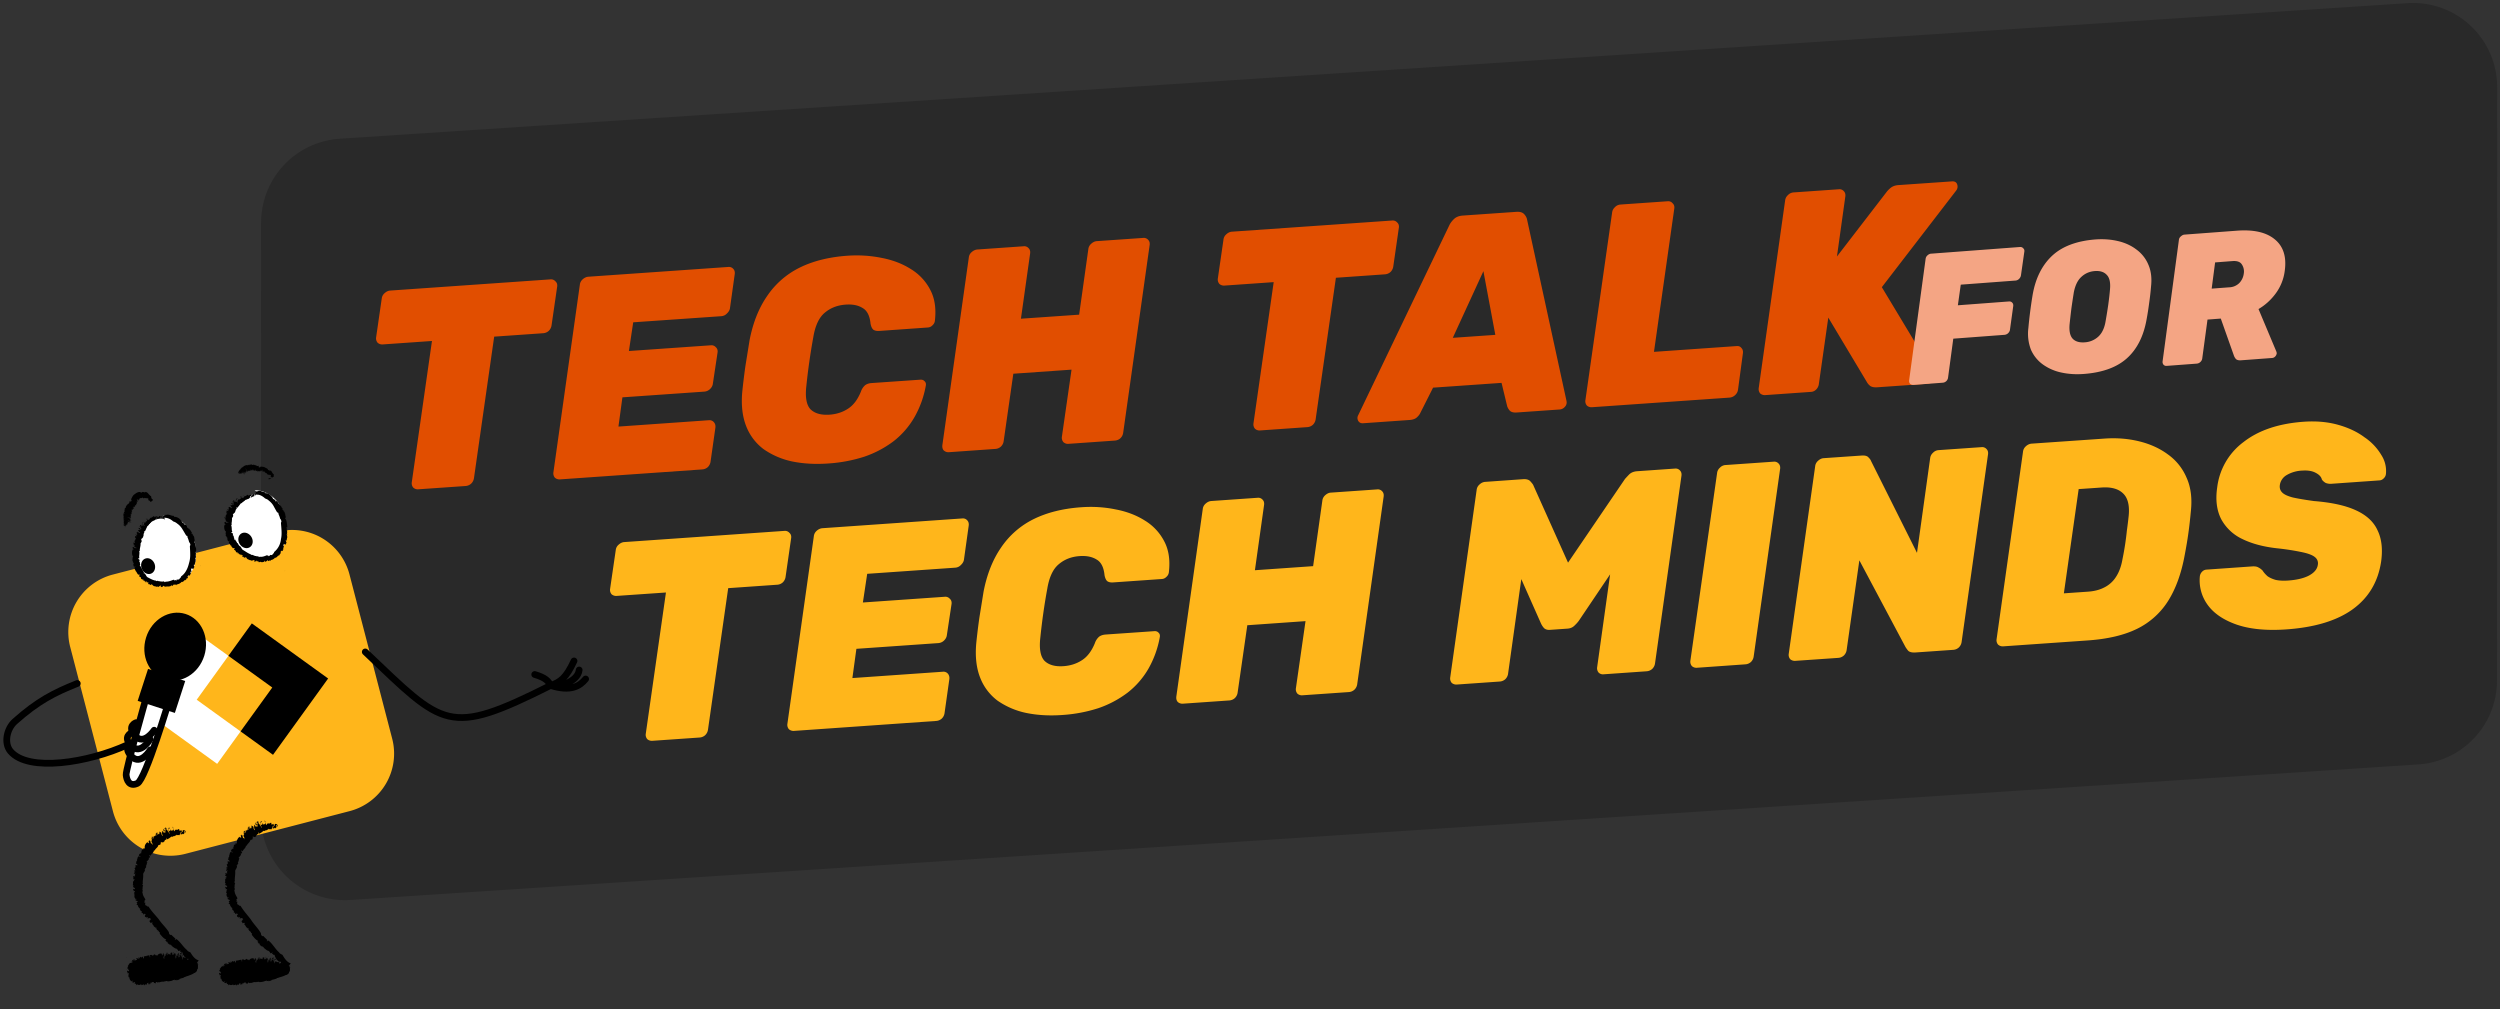
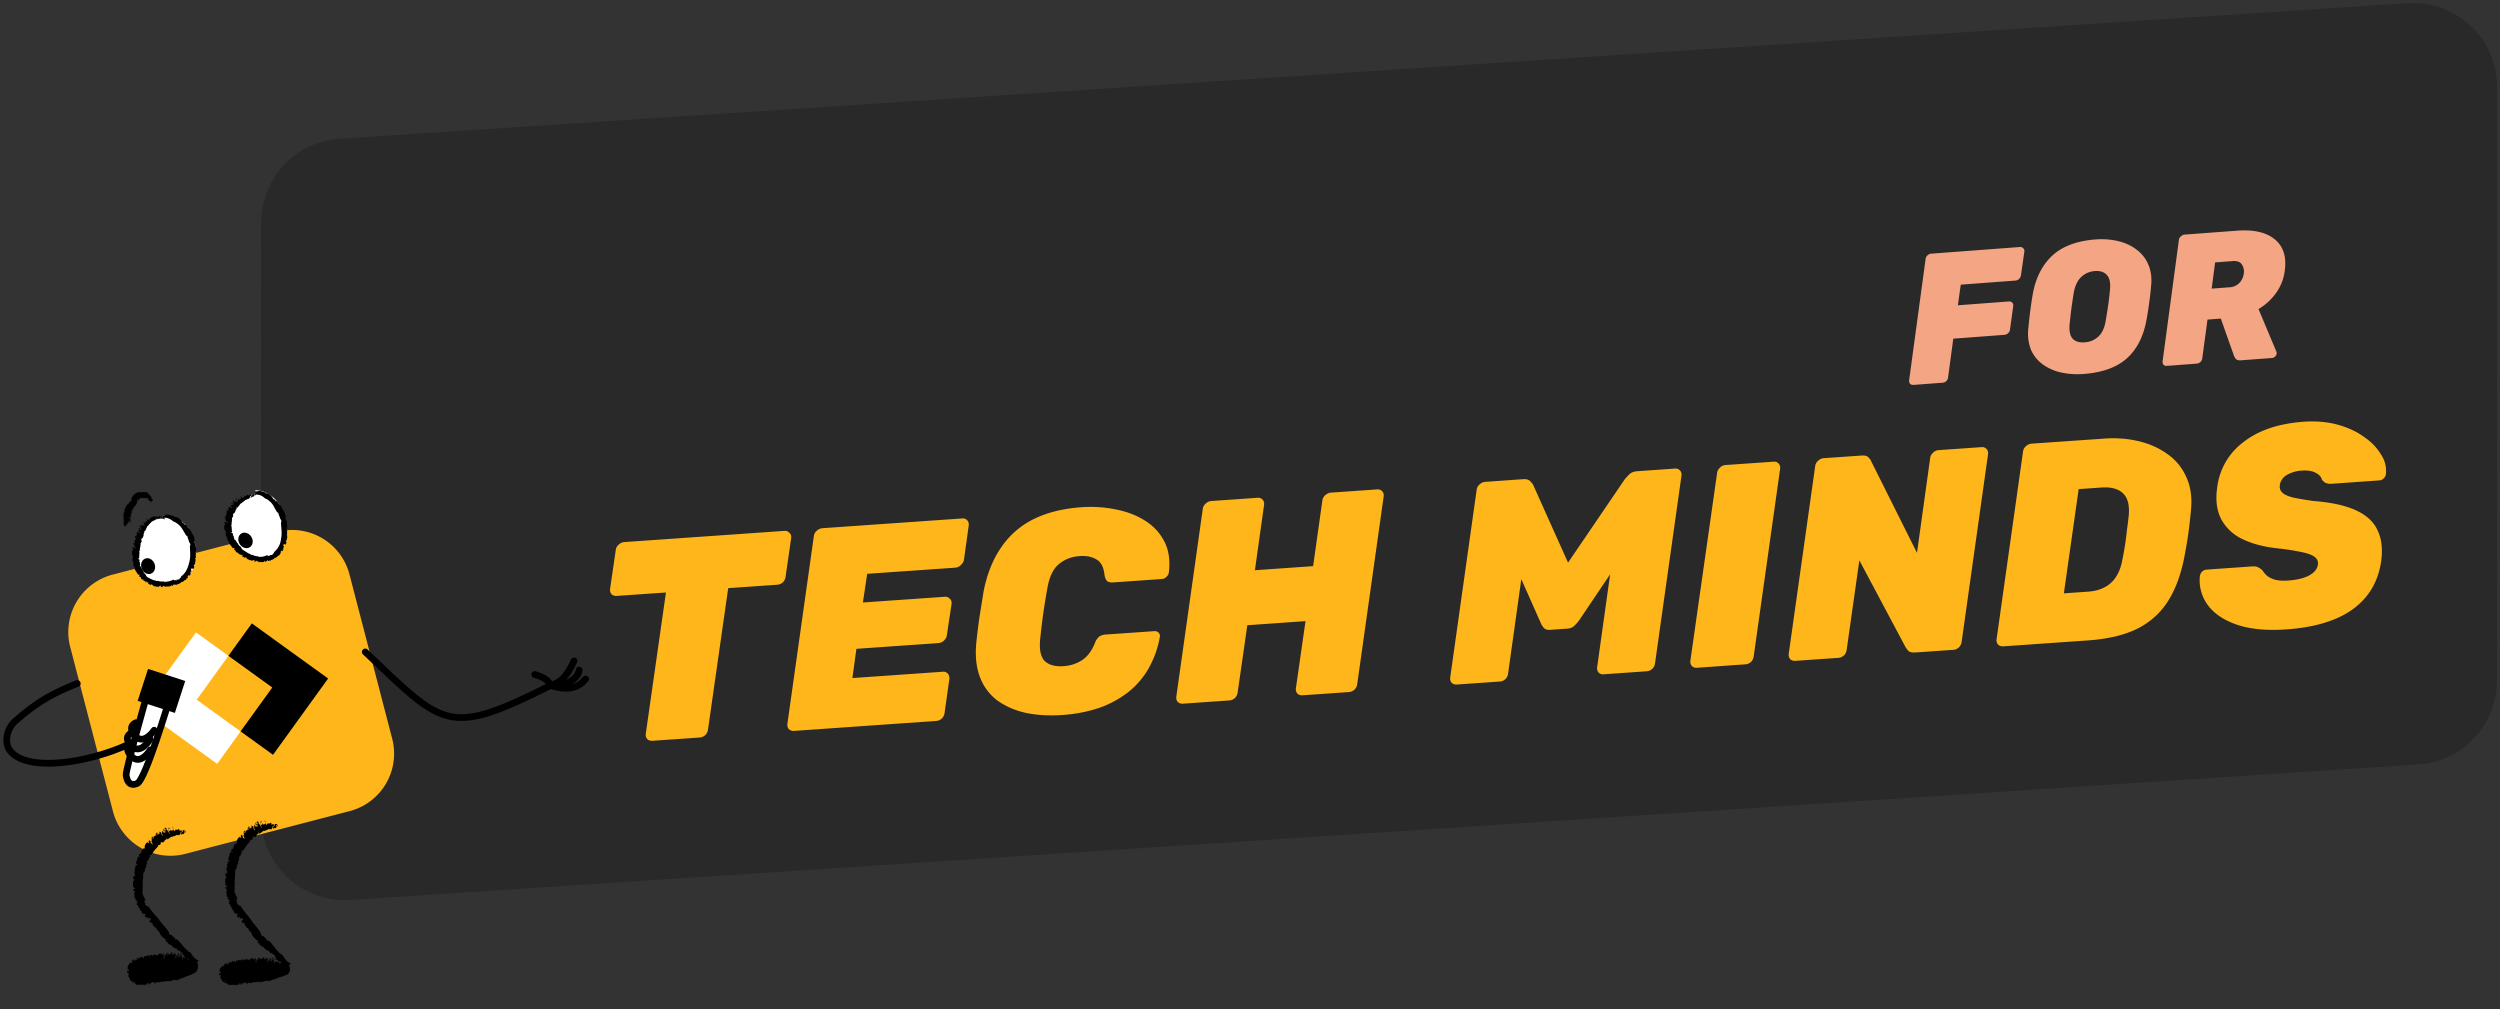
<svg xmlns="http://www.w3.org/2000/svg" width="743" height="300" fill="none">
  <rect width="100%" height="100%" fill="#333333" stroke="none" />
  <path fill="#292929" d="M77.6 66.17a25 25 0 0 1 23.36-24.94L715.53.94a25 25 0 0 1 26.63 24.96l-.05 176.34a25 25 0 0 1-23.37 24.94l-614.56 40.29a25 25 0 0 1-26.64-24.96l.05-176.34Z" />
-   <path fill="#E14E00" d="M124.31 145.42a1.97 1.97 0 0 1-1.48-.5 1.98 1.98 0 0 1-.45-1.58l6-42-14.58 1.02a2.07 2.07 0 0 1-1.56-.49 1.99 1.99 0 0 1-.46-1.59l1.67-11.53c.07-.63.34-1.16.83-1.6.53-.48 1.08-.75 1.64-.79l47.66-3.33a1.7 1.7 0 0 1 1.49.58c.42.36.6.86.53 1.5l-1.67 11.53a2.79 2.79 0 0 1-.82 1.67 2.7 2.7 0 0 1-1.65.72l-14.59 1.02-6 42a2.79 2.79 0 0 1-.83 1.67 2.7 2.7 0 0 1-1.65.72l-14.08.98Zm42.18-2.95a2.07 2.07 0 0 1-1.57-.49 1.99 1.99 0 0 1-.45-1.58l7.86-55.77c.07-.63.34-1.16.82-1.59.54-.5 1.12-.76 1.74-.8l41.55-2.9a1.7 1.7 0 0 1 1.49.57c.36.37.51.87.44 1.5l-1.42 10.16c-.07.57-.38 1.1-.91 1.6a2.5 2.5 0 0 1-1.65.8l-26.2 1.82-1.28 8.53 24.34-1.7a1.7 1.7 0 0 1 1.49.57c.42.37.6.87.53 1.5l-1.4 9.3c-.07.63-.37 1.2-.9 1.68a2.7 2.7 0 0 1-1.66.72l-24.33 1.7-1.18 8.69 26.88-1.89a1.7 1.7 0 0 1 1.48.58c.38.43.53.96.46 1.59l-1.43 10.07a2.8 2.8 0 0 1-.82 1.68 2.7 2.7 0 0 1-1.65.7l-42.23 2.96Zm79.63-4.72c-3.84.27-7.4.07-10.7-.61a23.2 23.2 0 0 1-8.51-3.67 15.57 15.57 0 0 1-5.17-6.88c-1.1-2.82-1.49-6.2-1.14-10.14.24-2.35.55-4.87.92-7.56l1.25-7.76c1-5.18 2.74-9.57 5.22-13.15a25 25 0 0 1 9.63-8.42c4.01-1.99 8.76-3.17 14.24-3.56 3.5-.24 6.9-.02 10.19.65 3.28.63 6.16 1.73 8.66 3.32a15.58 15.58 0 0 1 5.8 6.24c1.32 2.52 1.76 5.58 1.33 9.2-.08.51-.33.95-.76 1.32-.37.37-.81.57-1.32.6l-14.41 1.02c-.8.05-1.4-.08-1.82-.39-.36-.31-.63-.9-.8-1.73-.23-2.37-1.02-3.94-2.38-4.7-1.3-.81-2.97-1.15-5-1-2.5.17-4.6 1-6.31 2.48-1.66 1.42-2.77 3.83-3.33 7.22a187.1 187.1 0 0 0-2.06 14.46c-.39 3.38.03 5.7 1.26 6.98 1.28 1.22 3.16 1.74 5.65 1.57 2.03-.14 3.84-.72 5.41-1.74 1.64-1.03 2.94-2.74 3.9-5.13a4.4 4.4 0 0 1 1.24-1.88c.48-.37 1.15-.6 2-.65l14.41-1c.51-.04.92.1 1.22.42.37.31.5.73.43 1.25a29.32 29.32 0 0 1-3.42 9.52 24.59 24.59 0 0 1-6.15 7.08 30.9 30.9 0 0 1-8.71 4.61 44.08 44.08 0 0 1-10.77 2.03Zm35.96-3.36a2.07 2.07 0 0 1-1.56-.49c-.37-.37-.52-.9-.45-1.59l7.86-55.76c.06-.63.34-1.16.82-1.6.54-.48 1.11-.75 1.73-.8l13.74-.96a1.7 1.7 0 0 1 1.49.58c.37.37.52.87.45 1.5l-2.74 19.45 17.3-1.2 2.73-19.46c.07-.63.35-1.16.83-1.59.53-.49 1.08-.75 1.65-.8l13.82-.96a1.7 1.7 0 0 1 1.49.58c.37.37.51.87.44 1.5l-7.86 55.76a2.79 2.79 0 0 1-.82 1.68 2.7 2.7 0 0 1-1.65.71l-13.82.97a1.97 1.97 0 0 1-1.48-.5 1.98 1.98 0 0 1-.46-1.58l2.87-19.97-17.3 1.21-2.86 19.97a2.79 2.79 0 0 1-.82 1.68 2.7 2.7 0 0 1-1.66.7l-13.74.97Zm92.39-6.46a1.97 1.97 0 0 1-1.48-.5 1.99 1.99 0 0 1-.46-1.58l6.01-42-14.58 1.02a2.07 2.07 0 0 1-1.57-.5 1.99 1.99 0 0 1-.45-1.58l1.67-11.53c.06-.63.34-1.16.82-1.6.53-.49 1.08-.75 1.65-.8l47.65-3.32a1.7 1.7 0 0 1 1.5.57c.41.37.6.87.52 1.5l-1.66 11.53a2.8 2.8 0 0 1-.82 1.68 2.7 2.7 0 0 1-1.66.71l-14.58 1.02-6.01 42a2.79 2.79 0 0 1-.82 1.68 2.7 2.7 0 0 1-1.65.71l-14.08.99Zm30.62-2.14c-.62.04-1.09-.18-1.4-.67a1.67 1.67 0 0 1-.04-1.7l27.07-56.43c.3-.65.76-1.27 1.4-1.89.64-.61 1.5-.95 2.57-1.03l15.94-1.11c1.08-.08 1.86.15 2.35.68.5.54.79 1.11.89 1.73l11.68 53.72c.16.72 0 1.33-.47 1.82a2.2 2.2 0 0 1-1.56.79l-12.72.89c-.96.07-1.66-.11-2.09-.54a3.83 3.83 0 0 1-.77-1.3l-1.68-6.96-20.35 1.42-3.74 7.42c-.2.47-.56.95-1.1 1.44-.47.43-1.2.68-2.15.75l-13.83.97Zm26.69-25.39 12.63-.88-3.54-18.93-9.1 19.81Zm41.42 20.62a2.07 2.07 0 0 1-1.57-.48 1.98 1.98 0 0 1-.45-1.6l7.94-55.76c.07-.63.35-1.16.83-1.6a2.5 2.5 0 0 1 1.65-.79l14.07-.98c.57-.04 1.04.15 1.4.58.43.37.61.87.54 1.5l-6.05 42.68 24.6-1.72c.62-.04 1.08.15 1.4.59.36.37.51.87.44 1.5l-1.46 10.84a2.65 2.65 0 0 1-.9 1.68 2.7 2.7 0 0 1-1.65.71l-40.79 2.85Zm51.5-3.6a2.07 2.07 0 0 1-1.56-.48 1.99 1.99 0 0 1-.45-1.6l7.85-55.76c.08-.63.35-1.16.83-1.59a2.5 2.5 0 0 1 1.65-.8l13.48-.94a1.7 1.7 0 0 1 1.5.58c.36.37.5.87.44 1.5l-2.5 17.9 14.76-19.18a7.3 7.3 0 0 1 1.28-1.28c.59-.44 1.34-.7 2.24-.76l15.86-1.1c.85-.07 1.38.24 1.6.9.21.67.12 1.27-.3 1.82l-22.1 28.72 15.51 25.76c.45.7.41 1.36-.12 1.97-.52.6-1.1.92-1.72.97l-15 1.05c-.91.06-1.6-.06-2.08-.37a3.9 3.9 0 0 1-1.1-1.29l-11.4-19.05-2.8 19.7a2.79 2.79 0 0 1-.81 1.68c-.43.43-.95.67-1.57.7l-13.48.95Z" />
  <path fill="#FFB61B" d="M193.85 220.16a1.97 1.97 0 0 1-1.48-.49 1.98 1.98 0 0 1-.45-1.58l6-42-14.58 1.01a2.07 2.07 0 0 1-1.57-.48 1.98 1.98 0 0 1-.45-1.6L183 163.5c.07-.63.34-1.16.82-1.59.54-.49 1.09-.75 1.65-.8l47.66-3.33a1.7 1.7 0 0 1 1.48.58c.43.37.6.87.53 1.5l-1.66 11.53a2.79 2.79 0 0 1-.82 1.68 2.7 2.7 0 0 1-1.65.71l-14.59 1.02-6 42a2.79 2.79 0 0 1-.83 1.68 2.7 2.7 0 0 1-1.65.71l-14.08.98Zm42.18-2.94a2.07 2.07 0 0 1-1.57-.5 1.99 1.99 0 0 1-.45-1.58l7.86-55.76c.07-.63.34-1.16.82-1.6.54-.49 1.11-.75 1.74-.8l41.54-2.9a1.7 1.7 0 0 1 1.5.57c.36.38.5.88.44 1.5l-1.42 10.16c-.07.57-.38 1.1-.91 1.6a2.5 2.5 0 0 1-1.65.8l-26.2 1.83-1.28 8.52 24.34-1.7a1.7 1.7 0 0 1 1.48.58c.43.37.6.87.54 1.5l-1.4 9.3c-.07.63-.37 1.19-.9 1.68a2.7 2.7 0 0 1-1.66.71l-24.33 1.7-1.19 8.69 26.88-1.88a1.7 1.7 0 0 1 1.5.58c.36.43.51.96.44 1.59l-1.42 10.06a2.79 2.79 0 0 1-.82 1.68 2.7 2.7 0 0 1-1.66.71l-42.22 2.96Zm79.63-4.72c-3.84.27-7.4.06-10.7-.62a23.2 23.2 0 0 1-8.51-3.66 15.56 15.56 0 0 1-5.17-6.88c-1.1-2.82-1.49-6.2-1.14-10.15.24-2.34.54-4.86.92-7.56l1.25-7.76c1-5.18 2.74-9.56 5.21-13.14a25 25 0 0 1 9.64-8.43c4-1.98 8.75-3.17 14.24-3.55 3.5-.25 6.9-.03 10.18.65 3.28.62 6.17 1.73 8.67 3.31a15.59 15.59 0 0 1 5.8 6.24c1.32 2.53 1.76 5.59 1.33 9.2-.08.51-.33.96-.76 1.33-.37.37-.81.57-1.32.6l-14.42 1.01c-.79.06-1.4-.07-1.81-.38-.37-.32-.63-.9-.8-1.74-.23-2.37-1.02-3.93-2.38-4.69-1.3-.81-2.98-1.15-5.01-1.01-2.49.17-4.59 1-6.3 2.49-1.66 1.42-2.77 3.83-3.33 7.22-.87 4.71-1.55 9.53-2.06 14.45-.39 3.38.03 5.71 1.26 6.99 1.28 1.22 3.16 1.74 5.65 1.56 2.03-.14 3.83-.72 5.41-1.74 1.63-1.02 2.93-2.73 3.9-5.13a4.4 4.4 0 0 1 1.23-1.87c.49-.38 1.16-.6 2-.66l14.42-1c.5-.04.92.1 1.22.42.37.32.5.74.43 1.25a29.32 29.32 0 0 1-3.42 9.53 24.6 24.6 0 0 1-6.16 7.07 30.92 30.92 0 0 1-8.7 4.62 44.1 44.1 0 0 1-10.77 2.03Zm35.96-3.37a2.07 2.07 0 0 1-1.56-.48c-.37-.38-.52-.9-.46-1.6l7.86-55.76c.07-.63.35-1.16.83-1.59.53-.49 1.11-.76 1.73-.8l13.74-.96a1.7 1.7 0 0 1 1.49.58c.37.37.51.87.44 1.5l-2.73 19.45 17.3-1.21L393 148.8c.07-.63.35-1.16.83-1.6.53-.48 1.08-.75 1.65-.79l13.82-.96a1.7 1.7 0 0 1 1.49.57c.36.37.51.88.44 1.5l-7.86 55.77a2.79 2.79 0 0 1-.82 1.67 2.7 2.7 0 0 1-1.65.72l-13.82.96a1.97 1.97 0 0 1-1.49-.49 1.98 1.98 0 0 1-.45-1.59L388 184.6l-17.3 1.22-2.87 19.96a2.79 2.79 0 0 1-.82 1.68 2.7 2.7 0 0 1-1.65.71l-13.74.96Zm81.4-5.69a2.07 2.07 0 0 1-1.57-.49 1.98 1.98 0 0 1-.45-1.58l7.86-55.77c.07-.63.35-1.16.83-1.59.53-.5 1.1-.76 1.73-.8l11.28-.8c1.01-.06 1.74.17 2.18.7.49.54.77.92.84 1.14l10.3 22.97 16.92-24.87c.21-.24.6-.67 1.19-1.28.58-.6 1.38-.94 2.4-1.02l11.28-.79a1.7 1.7 0 0 1 1.49.58c.36.37.51.88.44 1.5l-7.86 55.77a2.78 2.78 0 0 1-.82 1.67 2.7 2.7 0 0 1-1.65.72l-12.8.9a1.8 1.8 0 0 1-1.49-.5 1.99 1.99 0 0 1-.45-1.59l3.86-27.62-9.34 13.86c-.36.48-.81.97-1.34 1.46-.54.5-1.2.76-2 .82l-5.17.36c-.79.06-1.4-.13-1.82-.55a5.48 5.48 0 0 1-.86-1.3l-5.87-13.23-3.92 28.05a2.8 2.8 0 0 1-.81 1.68 2.7 2.7 0 0 1-1.66.71l-12.72.89Zm71.3-4.98a1.97 1.97 0 0 1-1.49-.5 1.98 1.98 0 0 1-.45-1.59l7.94-55.77c.07-.63.35-1.16.83-1.59a2.5 2.5 0 0 1 1.65-.8l14.33-1a1.7 1.7 0 0 1 1.49.58c.36.37.51.88.44 1.5l-7.86 55.77a2.79 2.79 0 0 1-.82 1.68 2.7 2.7 0 0 1-1.65.7l-14.42 1.02Zm29.31-2.06a2.07 2.07 0 0 1-1.57-.48 1.98 1.98 0 0 1-.45-1.59l7.86-55.76c.07-.63.35-1.16.83-1.6.53-.49 1.08-.75 1.64-.8l11.28-.78c1.02-.07 1.71.1 2.08.54.43.42.68.77.76 1.05l13.67 27.33 3.91-28.13c.07-.63.35-1.16.83-1.6a2.5 2.5 0 0 1 1.65-.8l12.8-.89a1.7 1.7 0 0 1 1.49.58c.37.37.51.87.44 1.5L583 190.74a2.79 2.79 0 0 1-.82 1.67 2.7 2.7 0 0 1-1.65.72l-11.2.78c-1.07.07-1.82-.1-2.24-.53a11.8 11.8 0 0 1-.76-1.05l-13.73-25.8-3.77 26.6a2.8 2.8 0 0 1-.82 1.67c-.48.44-1.03.67-1.65.72l-12.72.88Zm61.77-4.31a2.07 2.07 0 0 1-1.56-.5 1.99 1.99 0 0 1-.46-1.58l7.86-55.76c.07-.63.35-1.16.83-1.6.53-.49 1.11-.75 1.73-.8l21.62-1.5c3.62-.26 7.05.01 10.29.8 3.29.8 6.16 2.1 8.62 3.92a16.22 16.22 0 0 1 5.5 6.86c1.28 2.8 1.71 6.13 1.3 9.96-.23 2.46-.47 4.64-.74 6.53-.26 1.9-.62 4.05-1.08 6.46-.98 5.41-2.6 9.93-4.84 13.55a22.7 22.7 0 0 1-9.22 8.4c-3.84 1.91-8.73 3.08-14.66 3.5l-25.19 1.76Zm17.99-15.75 7.2-.5c1.87-.13 3.49-.56 4.86-1.28a8.7 8.7 0 0 0 3.44-3.14c.93-1.42 1.57-3.2 1.93-5.33a83.49 83.49 0 0 0 1.29-8.44c.19-1.32.37-2.78.54-4.38.3-3.15-.29-5.38-1.75-6.7-1.4-1.32-3.5-1.88-6.33-1.68l-6.79.47-4.4 30.98Zm66.07 10.72c-5.88.41-10.8-.07-14.76-1.44-3.9-1.37-6.77-3.33-8.6-5.87a12.35 12.35 0 0 1-2.3-8.53c.09-.52.31-.96.68-1.33.37-.37.81-.57 1.32-.6l13.49-.95c.84-.06 1.47.04 1.89.3.41.2.83.5 1.26.93.38.6.88 1.16 1.48 1.69.66.46 1.48.83 2.46 1.1 1.04.21 2.24.27 3.6.18 2.6-.18 4.66-.67 6.2-1.46 1.59-.85 2.48-1.9 2.67-3.17a2.3 2.3 0 0 0-.84-2.32c-.67-.58-1.9-1.06-3.68-1.45a74.05 74.05 0 0 0-7.07-1.13c-4.29-.43-7.9-1.37-10.85-2.82a13.77 13.77 0 0 1-6.3-5.95c-1.3-2.57-1.7-5.7-1.16-9.37a19.73 19.73 0 0 1 7.83-13.5c4.48-3.5 10.44-5.5 17.9-6.03 3.73-.26 7.14.05 10.2.91 3.08.86 5.7 2.1 7.85 3.71a16.48 16.48 0 0 1 4.96 5.2 8.75 8.75 0 0 1 1.42 5.6 2.1 2.1 0 0 1-.67 1.41c-.37.37-.78.57-1.24.6l-14.16 1a4 4 0 0 1-1.8-.22 3.4 3.4 0 0 1-1.18-1.03c-.17-.78-.78-1.45-1.84-2-1-.55-2.33-.77-3.97-.66a9.87 9.87 0 0 0-4.68 1.35 4.08 4.08 0 0 0-2 2.95c-.12.86.1 1.59.66 2.17.55.59 1.58 1.08 3.08 1.49 1.5.35 3.63.71 6.38 1.09 5.32.42 9.5 1.35 12.55 2.78 3.11 1.43 5.24 3.41 6.38 5.95 1.2 2.47 1.55 5.51 1.07 9.13-.88 6.08-3.7 10.85-8.46 14.3-4.7 3.4-11.3 5.4-19.77 5.99Z" />
  <path fill="#F4A584" d="M568.71 114.39c-.4.03-.74-.07-1.02-.31a1.28 1.28 0 0 1-.3-1.02l4.9-36.11c.05-.41.23-.76.54-1.04.34-.32.71-.5 1.11-.52l26.38-1.98c.4-.03.73.09.97.37.28.23.4.55.35.96l-1.01 7.08c-.05.37-.23.72-.53 1.04-.31.31-.67.49-1.07.52l-16.29 1.22-.86 6.13 15.2-1.14c.4-.03.72.1.96.37.24.24.33.56.3.97l-.97 7.02c-.04.41-.24.77-.58 1.1-.31.27-.67.43-1.07.46l-15.2 1.14-1.55 11.54c-.04.4-.22.77-.53 1.08-.3.28-.66.44-1.06.47l-8.67.65Zm50.6-3.25c-2.38.18-4.61.03-6.7-.43a14.57 14.57 0 0 1-5.48-2.4 10.73 10.73 0 0 1-3.53-4.37 13.3 13.3 0 0 1-.76-6.5 130.64 130.64 0 0 1 1.25-9.75c.84-4.92 2.76-8.8 5.75-11.63 3.02-2.84 7.34-4.47 12.98-4.9 2.37-.17 4.6 0 6.7.5 2.1.5 3.91 1.34 5.44 2.51a10.65 10.65 0 0 1 3.53 4.48c.8 1.81 1.07 3.94.81 6.39a81.02 81.02 0 0 1-.56 4.95c-.21 1.64-.46 3.23-.75 4.8-.87 5.03-2.8 8.9-5.8 11.63-3 2.73-7.29 4.3-12.88 4.72Zm.29-9.4a6.5 6.5 0 0 0 4-1.68c1.14-1.04 1.87-2.6 2.2-4.68.28-1.6.53-3.15.75-4.64.21-1.52.4-3.06.53-4.62.21-2.07-.1-3.54-.93-4.4-.8-.89-2-1.28-3.57-1.16-1.57.12-2.9.7-4 1.73-1.1 1-1.85 2.55-2.25 4.64-.25 1.56-.48 3.1-.7 4.63-.18 1.49-.36 3.03-.53 4.62-.21 2.07.08 3.56.88 4.46.8.86 2 1.22 3.62 1.1Zm24.32 7a1.1 1.1 0 0 1-.9-.32 1.29 1.29 0 0 1-.3-1.02l4.85-36.1c.04-.41.23-.76.58-1.04.34-.32.7-.5 1.06-.53l15.63-1.17c4.98-.37 8.72.49 11.23 2.58 2.55 2.09 3.53 5.2 2.96 9.32a14.25 14.25 0 0 1-2.69 6.76c-1.4 1.9-3.1 3.45-5.11 4.63l5.3 12.62c.05.1.07.22.08.33.04.07.05.16.02.27-.05.34-.2.64-.48.92-.24.24-.52.37-.85.4l-9.27.69c-.7.05-1.2-.08-1.52-.38a3.11 3.11 0 0 1-.57-.95l-3.92-11.07-3.95.3-1.56 11.53c-.04.4-.23.77-.58 1.1-.3.27-.66.43-1.06.46l-8.95.67Zm13.4-22.96 5.2-.39a4.42 4.42 0 0 0 3-1.27 4.9 4.9 0 0 0 1.33-2.8 3.76 3.76 0 0 0-.6-2.77c-.49-.74-1.4-1.05-2.71-.96l-5.21.4-1.02 7.8Z" />
  <path fill="#FFB61B" d="M20.87 192.3a17.65 17.65 0 0 1 12.63-21.53l48.84-12.7a17.65 17.65 0 0 1 21.52 12.63l12.7 48.84a17.65 17.65 0 0 1-12.63 21.52l-48.84 12.7a17.65 17.65 0 0 1-21.52-12.63l-12.7-48.84Z" />
  <path fill="#fff" fill-rule="evenodd" d="m67.88 194.91-9.64-6.96L48.82 201l-6.96 9.64 9.64 6.96 13.04 9.42 6.96-9.64-13.04-9.42 9.42-13.04Z" clip-rule="evenodd" />
  <path fill="#000" fill-rule="evenodd" d="m74.84 185.27-6.96 9.64 13.04 9.42-9.42 13.04 9.64 6.96 9.42-13.04 6.96-9.64-9.64-6.96-13.04-9.42Z" clip-rule="evenodd" />
  <path stroke="#000" stroke-linecap="round" stroke-width="2" d="M163.63 203.72c-30.56 15.31-31.58 12.36-55.07-9.97m55.07 9.97c6.02 1.91 8.7.18 10.42-1.92m-10.42 1.92c1.78.8 8.12-.97 8.5-4.6m-8.5 4.6c2.86-.97 4.59-2.15 6.97-7.29m-6.97 7.3c-.57-1.23-1.45-2.32-4.71-3.27" />
  <path fill="#000" d="M59.08 285.43c-1.12-.3-1.84-1.3-2.5-2.39-.33-.15-.8-.3-1-.69-1.17-.92-1.96-2.46-3.21-3.3 0 .14-.2.22-.26.22l.07-.08-.2.08c-.13-.08.13-.23.2-.23-.4-.46-.86-.77-1.25-1.23-.26.23-.26-.15-.46.08.07-.08.07 0 .13-.08-.27-.1-.4-.35-.4-.77-.92-1.46-2.11-2.46-3.03-3.85-1-1.23-2.17-2.39-3.03-3.77-.53.08-.46-.38-1-.38l.14-.08c-.26-.08-.13-.3-.07-.69-.13.08-.07-.15-.33.08-.26.08.33-.38.13-.46.13-.08-.13.08-.07 0-.46-.23.2 0 .26-.6-.33-.63-.85-1.24-.8-2 .08.07-.2.14-.2.07.47-.15-.12-.23 0-.38.14 0 .14.08.2.08.14-.38-.2-.6 0-.92.08 0 .08.08.08.08-.33-.23.13-.69-.13-.85.2 0 .13-.15.2-.23-.6-.23.2-.62-.2-.85h.07c0-.77.2-1.62.13-2.46 0-.46.59-.85.53-1.39-.07-.08-.2-.08-.2-.15.07-.08.2.08.26.08-.13-.3.26-.46.33-.77-.07-.08-.07-.23-.2-.23.46-.15.2-.85.59-1-.46-.15-.13-.38-.2-.54.07-.08.2.08.26.15l-.06.08c.06-.38.13-.46.39-.69.07-.15-.13-.38 0-.46.33.15.2-.23.39-.3-.26-.16-.33-.47-.13-.55l.26.31c.13-.62.92-.85.99-1.69l.2.15c.26-.77.92-.85 1.12-1.69.2 0 .46-.08.59-.15.07-.3.13-.38.13-.77.07-.08.2.08.26.15.26-.08.66.08.66-.38l.07.23c.07-.3.26-.77.59-.62 0-.23.2-.38 0-.6.06-.09.2.37.2.07v.38c.53-.15.92-.46 1.38-.85.26.31.53-.23.86-.08.13-.23.46 0 .53-.54l.07.23c.2 0 .53-.08.85 0 .2 0 .13-.3.26-.46v.23c.13-.15.13-.54.2-.77.13.15.13 0 .26.15-.13.08-.2.38-.26.7.2.07.4-.55.53-.16.13.08.26 0 .26-.3-.07.07.07.14 0 .3.13 0 .2-.08.26-.23 0 .08-.07 0-.13 0 .07-.23.2-.23.13-.6-.05.1-.1.14-.13.14.07-.23.26-.3.33-.08.07.23-.2.38-.06.54l.33-.6c-.13.14-.2 0-.2-.24l-.13.15v-.23c-.26.08-.4-.15-.66.08l.13.23c-.13 0-.26.38-.4.08.07-.15 0-.23 0-.38-.07.08-.07.15-.13.15l.07-.46c-.07.62-.4.31-.46.38v-.08c-.2-.23.07.23-.07.23s-.07-.46-.2-.62c-.26.08-.6.46-.86.15-.2.08-.4.31-.53.54-.13 0-.07-.46-.2-.23 0-.38-.26-.69-.07-.92 0 .46-.2-.23-.26.08 0-.08 0-.3-.07-.3 0 .22.2.53.33.6.2.4-.33.15-.07.54-.26-.08-.53 0-.8.15.08-.08.08-.38-.06-.46-.07.31-.2.54-.46.54.07.31.13.23.2.54 0 .08 0 .23-.07.23-.07-.3-.2-.77-.4-.69-.07-.46.33-.08.13-.46-.07-.46.33-.62.46-.39.13-.46-.13 0-.2-.38-.13.08-.13.31-.4.46.07.15.13.15.07.38-.07.46-.33-.15-.4-.15 0-.08.07-.08.07-.15-.2-.08-.2.15-.33.23-.2-.46.26-.15.2-.46l-.2-.3c-.26 0 0 .37-.26.37v-.23l-.13.15c.07.23.2.46.33.38.07.54-.07.15-.26.31.07.31.13-.08.2.23.07.23-.07.31-.13.38-.2.08-.2-.23-.33-.38.07-.08.13-.15.2 0 .13-.38-.26-.54-.2-.77-.26-.08 0 .46-.2.46.13-.23.13.23.2.31 0 .92-.4-.38-.6-.15.2.38-.12.85.27 1.23 0 .08-.07.23-.13.23-.07-.3-.2-.15-.2-.54l-.07.08v-.46c-.2-.15-.46-.3-.6-.38-.06.23.2.31.08.46-.07-.23-.2-.3-.26-.23.2 0 .2.38.13.54-.13.08-.4-.15-.4-.23v-.38c0 .31-.06-.08-.12.08.07.15.13.46.2.7 0 .14-.2-.09-.2 0l.07-.32c-.13.15-.26-.46-.4-.23l.07.23c-.07 0-.13-.15-.13-.23.07.15-.07.23-.07.31l-.07-.15c0 .15.07.54-.2.31.26.31.13-.08.33 0 .2.15 0 .31 0 .38-.2-.38-.26.08-.33.15-.13-.08-.2-.08-.26-.15l.13.31c-.26-.46-.07.23-.26.15 0-.15-.13-.38-.26-.38.26.23.07.54.26.77-.26 0-.26-.46-.46-.69.13.31-.26 0-.13.38.2 0 .13.23.2.38-.2.08-.07-.23-.26-.23-.07.08.07.46.2.46-.13 0 0 .46-.26.31-.2-.15.07-.3-.07-.38-.2.15.26.61.13.85.13 0 .33.46.33.7-.26.14 0-.16-.26-.39l-.07.15c-.4-.23-.2-.85-.53-1v.23c-.07-.08-.13-.3-.26-.38.2.31-.13.31-.13.38.13.23 0-.08.13.08-.07.15.2.54-.07.54-.07-.23-.26-.23-.33-.38-.13-.08.2.23 0 .23l-.07-.15c-.46.38-.92 1-.72 1.85-.26-.08-.4 0-.66.15.13-.08.2.15.2.23l-.33-.08c-.2 0-.13.38-.07.62-.07 0-.13 0-.2-.08-.26 0 .07.23.07.31l-.2-.08.13.15c0 .23-.13.38-.4.15 0 .08 0 .15.13.15-.26 0-.46.38-.46.7.13-.09.2 0 .39.07.33.23-.07 0 .07.23-.13-.08-.33-.08-.33-.23-.6.08-.46.77-.72 1.15 0 .15.07.15.13.23-.46.08-.2.61-.46.85.2-.08.53.23.46.38.2.31-.4-.08-.6 0 .14.15.14.31.08.38h-.07c.13.15.13.31 0 .38-.07.08-.26.15-.26.23.26.15.07.31.26.46h-.13l.2.08-.2.15c-.06-.08-.13-.08-.2-.15-.2.23.2.15.26.31.13.15-.07.08-.2.15-.07-.08.07-.08.07-.15-.13-.08-.07.08-.2.08 0 .08.26.15.2.23-.07.08 0 .31-.26.23.07.15.07.23.13.31.07-.08.2-.15.33-.15 0 .08.07.23-.07.23l-.07-.08c.07.08-.06.31.2.23l-.33.08c.2.08.2.23.2.38-.26 0-.53-.15-.6.08l.2.23c0 .08-.06.08-.2.08-.2.31.67.46.4.7-.26-.16-.33-.09-.4.07 0 0 .14 0 .14.08.13 0-.2-.08 0-.15.2 0 .13.15.2.23-.66.23-.13.85-.46 1.31.39 0 .13.23.26.31-.33 0 .07.23-.13.38l.33-.08c-.2.23.53.31.13.54-.07.15-.26 0-.33-.08-.4.23.33.46-.07.7.13 0 .4-.09.53.07-.13.15-.26.46-.33.46.13.08.26.08.13.23-.07 0-.07-.08-.13-.08-.07.23.13.31.26.46-.26.15-.06.46-.13.77.4.08 0 .46.4.31-.07 0-.13.08-.13.08.13 0 .4 0 .46.08l-.26.08c-.33.08 0 .31-.13.38.2-.23.07.08.26 0l.13.08c.13.15.13-.08.26.15.07.15-.26.23-.26.15-.2.23.13.31.2.46-.33.08.26.08.13.23.26.15-.53-.46-.2-.38-.2.15 0 .23-.07.38l-.2.08c.07.15.39.23.46.15-.07.46.39.92.59 1-.07-.08-.26 0-.13 0 .13.08.33.08.2.15.07 0-.13.15-.07.31-.07 0 .2-.15.13-.15-.2.46.53.38.46.85.07-.08-.4.08-.26 0 .26.15.46.31.79.31-.13 0-.2.08-.26.08.07.15.26.31.46.23 0-.15-.13.08-.13 0 .07-.23.39-.23.39-.08h-.07c.07.15.2.08.26.23-.07.15-.13-.08-.2.08-.26.31 0 .46 0 .54.13 0 .2 0 .26-.08.13 0-.13.15-.07.23l.79-.15c-.13-.08-.2.31-.4.31.2.23.59 0 .85 0 0 .15.26.23.33.31-.07.15 0-.08-.13 0l-.07.31c-.13-.08-.26.31-.4.31.2 0 .33.38.4.61.2-.46.33.08.59-.23.2.15-.13.31-.13.46.26.08.33.4.53.54l-.07.08c.2.08.33.46.72.38-.07.08-.13.15-.2.15.07.31.4-.3.4.08l-.2.08c.2 0 .07.38.4.31-.07.08-.13.08-.2.08.13.08.26.23.53.15-.07.15-.13.23-.26.23 0 .23.4-.15.4.08 0 .08-.07.23-.07.23.13-.08.26.15.4.15-.07.15-.07.23-.07.38.53.62 1.12 1.4 1.9 1.7-.12.37-.25 0-.38.3.2-.23.13.08.39.15v.08c.13 0 .07.23.2.23l.07-.08c.26-.08-.07.54.26.23l-.07.31c.33-.23.07.23.4.08l-.07.08c.07.23.59-.08.46.23.13.08.33.15.53-.08l-.26.31c.53.31 1.05.92 1.7.92 0 .08-.06.08-.12.15.46-.08.33.85.92.38l.2-.15c0 .15-.13.31-.13.46.2-.08.26.23.46 0 0 .15-.07.15-.13.23.07.15.46-.08.53.08l-.13.08c.39.92 1.05 1.92 1.9 1.77.2 0-.12.38-.06.38.79-.08 1.05 1.15 1.98.77.53.08 1.05-.69.99-.69l.06-.02ZM41.97 271.9s.2-.16.07-.16c.13.08-.13.08-.07.15ZM86.44 286.32c-1.12-.33-1.84-1.4-2.5-2.55-.33-.17-.8-.33-1-.74-1.18-.99-1.96-2.64-3.22-3.54 0 .16-.2.25-.26.25l.07-.08-.2.08c-.13-.08.13-.25.2-.25-.4-.49-.86-.82-1.25-1.32-.26.25-.26-.17-.46.08.07-.08.07 0 .13-.08-.27-.11-.4-.38-.4-.82-.92-1.56-2.1-2.63-3.03-4.12-1-1.32-2.17-2.55-3.03-4.03-.53.08-.46-.4-1-.4l.14-.09c-.26-.08-.13-.33-.07-.74-.13.08-.07-.17-.33.08-.26.08.33-.4.13-.49.13-.08-.13.08-.07 0-.46-.25.2 0 .26-.66-.33-.66-.86-1.32-.8-2.14.08.08-.2.16-.2.08.47-.17-.12-.25 0-.4.14 0 .14.07.2.07.14-.4-.2-.66 0-.99.08 0 .08.08.08.08-.33-.25.13-.74-.13-.9.2 0 .13-.17.2-.26-.6-.25.2-.66-.2-.9h.07c0-.83.2-1.74.13-2.64 0-.49.59-.9.53-1.48-.07-.08-.2-.08-.2-.16.07-.08.2.08.26.08-.13-.33.26-.49.33-.82-.07-.08-.07-.25-.2-.25.46-.16.2-.9.59-1.07-.46-.17-.13-.4-.2-.58.07-.08.2.08.26.17l-.07.08c.07-.4.13-.49.4-.74.06-.17-.13-.4 0-.49.33.16.2-.25.39-.33-.26-.17-.33-.49-.13-.58l.26.33c.13-.66.92-.9.99-1.8l.2.15c.26-.82.92-.9 1.12-1.8.2 0 .46-.09.59-.17.07-.33.13-.4.13-.82.07-.08.2.08.26.16.26-.08.66.08.66-.4l.07.24c.07-.33.26-.82.59-.66 0-.25.2-.4 0-.66.07-.08.2.41.2.08v.41a3.6 3.6 0 0 0 1.38-.9c.26.32.53-.26.86-.09.13-.25.46 0 .53-.58l.07.25c.2 0 .53-.08.86 0 .2 0 .13-.33.26-.49v.25c.13-.17.13-.58.2-.82.13.16.13 0 .26.16-.13.08-.2.41-.26.74.2.08.39-.58.53-.16.13.08.26 0 .26-.33-.07.08.07.16 0 .33.13 0 .2-.08.26-.25 0 .08-.07 0-.13 0 .07-.25.2-.25.13-.66-.05.1-.1.16-.13.16.07-.25.26-.33.33-.08s-.2.41-.07.58l.33-.66c-.13.16-.2 0-.2-.25l-.13.16v-.25c-.26.08-.4-.17-.66.08l.13.25c-.13 0-.26.41-.4.08.08-.16 0-.25 0-.4-.06.07-.06.15-.12.15l.07-.49c-.07.66-.4.33-.46.41v-.08c-.2-.25.07.25-.07.25s-.07-.49-.2-.66c-.26.08-.6.5-.86.16-.2.08-.4.33-.53.58-.13 0-.07-.49-.2-.25 0-.4-.26-.74-.07-.99 0 .5-.2-.25-.26.08 0-.08 0-.33-.07-.33 0 .25.2.58.33.66.2.41-.33.16-.07.58-.26-.08-.53 0-.8.16.08-.08.08-.4-.06-.49-.07.33-.2.58-.46.58.07.33.13.25.2.58 0 .08 0 .25-.07.25-.07-.33-.2-.82-.4-.74-.07-.49.33-.08.13-.49-.07-.49.33-.66.46-.4.13-.5-.13 0-.2-.42-.13.08-.13.33-.4.5.07.15.13.15.07.4-.07.5-.33-.17-.4-.17 0-.08.08-.08.08-.16-.2-.08-.2.16-.33.25-.2-.49.26-.16.2-.49l-.2-.33c-.26 0 0 .41-.26.41v-.25l-.13.16c.07.25.2.5.33.41.07.58-.07.17-.26.33.07.33.13-.08.2.25.07.25-.07.33-.13.41-.2.08-.2-.25-.33-.4.07-.09.13-.17.2 0 .13-.42-.26-.59-.2-.83-.26-.08 0 .5-.2.5.13-.26.13.24.2.32 0 1-.4-.4-.6-.16.2.41-.12.9.27 1.32 0 .08-.07.25-.13.25-.07-.33-.2-.16-.2-.58l-.07.08v-.49c-.2-.17-.46-.33-.6-.4-.06.24.2.32.08.48-.07-.25-.2-.33-.26-.25.2 0 .2.41.13.58-.13.08-.4-.17-.4-.25v-.4c0 .32-.06-.09-.12.07.07.17.13.5.2.74 0 .16-.2-.08-.2 0l.07-.33c-.13.17-.26-.49-.4-.25l.08.25c-.07 0-.13-.16-.13-.25.07.16-.07.25-.07.33l-.07-.16c0 .16.07.58-.2.33.26.33.13-.08.33 0 .2.16 0 .33 0 .41-.2-.4-.26.08-.33.17-.13-.08-.2-.08-.26-.17l.13.33c-.26-.49-.07.25-.26.16 0-.16-.13-.4-.26-.4.26.24.07.57.26.81-.26 0-.26-.49-.46-.74.13.33-.26 0-.13.41.2 0 .13.25.2.41-.2.08-.07-.25-.26-.25-.07.08.07.5.2.5-.13 0 0 .48-.26.32-.2-.16.07-.33-.07-.4-.2.15.26.65.13.9.13 0 .33.5.33.74-.26.16 0-.16-.26-.4l-.07.16c-.4-.25-.2-.9-.53-1.07v.25c-.07-.08-.13-.33-.26-.4.2.32-.13.32-.13.4.13.25 0-.08.13.08-.07.17.2.58-.07.58-.07-.25-.26-.25-.33-.4-.13-.09.2.24 0 .24l-.07-.16c-.46.41-.92 1.07-.72 1.98-.26-.08-.4 0-.66.16.13-.08.2.17.2.25l-.33-.08c-.2 0-.13.41-.07.66-.07 0-.13 0-.2-.08-.26 0 .07.25.07.33l-.2-.08.13.16c0 .25-.13.41-.4.17 0 .08 0 .16.13.16-.26 0-.46.41-.46.74.13-.08.2 0 .4.08.33.25-.07 0 .07.25-.13-.08-.33-.08-.33-.25-.6.08-.46.82-.72 1.24 0 .17.07.17.13.25-.46.08-.2.66-.46.91.2-.08.53.25.46.41.2.33-.4-.08-.6 0 .14.16.14.33.08.41h-.07c.13.17.13.33 0 .41-.07.08-.26.17-.26.25.26.17.07.33.26.5h-.13l.2.07-.2.16c-.07-.08-.13-.08-.2-.16-.2.25.2.16.26.33.13.17-.07.08-.2.17-.07-.08.07-.08.07-.17-.13-.08-.07.08-.2.08 0 .08.26.16.2.25-.07.08 0 .33-.26.25.07.16.07.25.13.33.07-.08.2-.17.33-.17 0 .08.07.25-.07.25l-.07-.08c.07.08-.07.33.2.25l-.33.08c.2.08.2.25.2.41-.26 0-.53-.17-.6.08l.2.25c0 .08-.06.08-.2.08-.2.33.67.5.4.74-.25-.17-.32-.08-.4.08 0 0 .14 0 .14.08.13 0-.2-.08 0-.16.2 0 .13.16.2.25-.66.25-.13.9-.46 1.4.4 0 .13.25.26.33-.33 0 .07.25-.13.41l.33-.08c-.2.25.53.33.13.58-.07.16-.26 0-.33-.08-.4.25.33.5-.07.74.13 0 .4-.08.53.08-.13.16-.26.5-.33.5.13.07.26.07.13.24-.07 0-.07-.08-.13-.08-.07.25.13.33.26.5-.26.15-.07.48-.13.81.39.08 0 .5.39.33-.07 0-.13.08-.13.08.13 0 .39 0 .46.08l-.26.08c-.33.08 0 .33-.13.41.2-.25.07.08.26 0l.13.08c.13.16.13-.08.26.16.07.16-.26.25-.26.16-.2.25.13.33.2.5-.33.07.26.07.13.24.26.16-.53-.49-.2-.4-.2.15 0 .24-.07.4l-.2.08c.07.17.4.25.46.17-.07.5.4 1 .59 1.07-.07-.08-.26 0-.13 0 .13.08.33.08.2.17.07 0-.13.16-.07.33-.07 0 .2-.17.13-.17-.2.5.53.41.46.91.07-.08-.4.08-.26 0 .26.16.46.33.79.33-.13 0-.2.08-.26.08.07.17.26.33.46.25 0-.16-.13.08-.13 0 .07-.25.39-.25.39-.08h-.07c.07.16.2.08.26.25-.07.16-.13-.08-.2.08-.26.33 0 .5 0 .58.13 0 .2 0 .26-.08.13 0-.13.16-.07.25l.79-.17c-.13-.08-.2.33-.4.33.2.25.6 0 .86 0 0 .16.26.25.33.33-.07.16 0-.08-.13 0l-.07.33c-.13-.08-.26.33-.4.33.2 0 .33.41.4.66.2-.49.33.08.59-.25.2.16-.13.33-.13.5.26.07.33.4.53.57l-.07.08c.2.08.33.5.72.41-.07.08-.13.16-.2.16.07.33.39-.33.39.08l-.2.08c.2 0 .07.41.4.33-.07.08-.13.08-.2.08.13.08.26.25.53.16-.07.16-.13.25-.26.25 0 .25.4-.16.4.08a1 1 0 0 1-.07.25c.13-.08.26.16.39.16-.07.17-.07.25-.07.41.53.66 1.12 1.48 1.9 1.81-.12.41-.25 0-.38.33.2-.25.13.08.39.16v.08c.13 0 .07.25.2.25l.07-.08c.26-.08-.07.58.26.25l-.07.33c.33-.25.07.25.4.08l-.07.08c.07.25.59-.08.46.25.13.08.33.16.53-.08l-.26.33c.53.33 1.05 1 1.7 1 0 .07-.06.07-.12.15.46-.08.33.91.92.41l.2-.16c0 .16-.13.33-.13.5.2-.09.26.24.46 0 0 .16-.07.16-.13.24.07.16.46-.08.53.08l-.13.08c.4 1 1.05 2.06 1.9 1.9.2 0-.12.4-.06.4.79-.08 1.05 1.23 1.97.82.53.08 1.05-.74.99-.74l.06.01ZM69.33 271.83s.2-.16.07-.16c.13.08-.13.08-.07.16Z" />
  <path fill="#000" d="M57.83 285.58c.92.15 1.25 1.77.72 2.7-.6 1-1.58 1.37-2.5 1.68a33.27 33.27 0 0 1-13.36 1.85 5.59 5.59 0 0 1-2.7-.77 3.19 3.19 0 0 1-1.25-2.77 2.7 2.7 0 0 1 1.32-1.92c.66-.46 1.38-.54 2.1-.69a43.2 43.2 0 0 1 16.92.38" />
  <path fill="#000" d="M59 286.58c-.2-.23.08 0-.12.08.07.08.13 0 .13-.08ZM57.89 286.74v.08c0-.23 0-.08-.13.08-.13.08-.07 0-.07.08-.05 0-.07.03-.07.08 0 .08-.13.15-.2.15h-.07l.07.08c.07 0 .07.08.13.08-.2-.15.33.23-.4-.3h-.06c0 .07-.07.3-.26.3-.26.31-.85.31-1.51.38-.66.08-1.32.15-1.91.46.07.08.07.31 0 .38l-.07-.08-.07.23c-.13.08-.13-.23-.07-.3-.53.14-.92.3-1.45.37.07.38-.26.08-.2.46v-.15c-.22.16-.46.1-.72-.15-1.38 0-2.63.38-3.95.38-1.32.15-2.63.46-4.01.46-.26.54-.53.23-.8.7l.08-.16c-.2.15-.2-.15-.4-.39-.06.23-.06.08-.12.4-.2.22-.07-.47-.2-.4 0-.15-.07.15-.07.08-.4.23.07-.15-.13-.6-.26 0-.46 0-.6-.09-.06 0-.12-.08-.2-.15-.06-.08-.06-.15-.06-.23l-.2.15c.4-.23-.13 0 0-.15h.2c.2-.15-.13-.15.07-.3h.07c-.2-.09-.13-.16-.07-.16.07-.08.13-.08 0-.15.13.06.22.08.26.08-.26-.15-.2-.15-.13-.15.13 0 .2.08.07-.08l.07.08s.13-.15.33-.23c.2-.15.39-.23.66-.46.26-.15.79.38 1.18 0 .07-.08 0-.23.07-.3.13 0 0 .14.07.22.2-.3.53 0 .79-.08.07-.15.13-.15.07-.3.39.45.72-.24 1.05.07-.13-.54.2-.3.26-.46.07 0 .07.23.07.31h-.07c.33-.08.4-.15.72 0 .07-.08.13-.38.26-.3.13.38.33 0 .46.14-.07-.3.13-.6.26-.46v.46c.46-.38 1.18.15 1.7-.46l.08.31c.59-.38 1.12 0 1.7-.54a.8.8 0 0 0 .54.23c.2-.23.26-.15.4-.54.07 0 .13.23.13.31.26.08.53.54.72.08v.23c.2-.23.53-.54.72-.23.07-.23.26-.23.2-.54.07-.08 0 .38.13.15l-.13.31c.46.08.92 0 1.45-.15.07.38.46 0 .72.23.13-.15.4.15.59-.3v.22c.2 0 .53.08.79.23.13.08.2-.3.33-.38v.23c.13-.15.26-.46.33-.69.07.23.13.08.2.23-.13.08-.26.31-.4.61.13.08.4-.46.46-.08.13.15.26.08.33-.23 0 .08.13.15 0 .31.13 0 .2 0 .33-.15-.07.08-.07 0-.13 0 .07-.23.2-.15.2-.54-.07.08-.07.15-.13.08.07-.23.26-.23.26 0s-.2.38-.13.54l.46-.23c-.13.15-.2 0-.13-.23l-.13.15.07-.23c-.26.08-.33-.23-.6-.08l.08.31c-.13 0-.33.31-.4 0 .08-.08.08-.23.08-.38-.07 0-.13.15-.13.08l.13-.46c-.13.54-.4.15-.46.23v-.08c-.2-.23 0 .23-.13.23-.13-.08 0-.46-.07-.69-.2 0-.53.31-.72-.08-.2.08-.4.23-.6.38-.12-.08.08-.46-.12-.3.13-.39-.07-.78.2-.93-.13.31-.13-.3-.26-.08 0-.08.07-.23 0-.3a.63.63 0 0 0 .07.68c.07.38-.33 0-.2.46-.26-.15-.46-.23-.72-.15.07 0 .13-.3.07-.46-.13.31-.33.38-.53.31 0 .23.07.23 0 .54 0 .08-.07.15-.13.15 0-.3.07-.77-.13-.77.07-.46.33.08.26-.38.07-.3.4-.3.46-.08.2-.38-.13-.08-.07-.46-.13 0-.26.23-.46.23 0 .23.07.23-.07.38-.2.46-.2-.3-.26-.3.07 0 .13 0 .13-.09-.13-.15-.2.08-.33.08 0-.54.26-.08.33-.38l-.07-.38c-.26 0-.13.46-.33.31l.07-.15-.13.08c0 .15 0 .46.13.46-.13.54-.13.08-.33.15-.07.31.07 0 .07.31 0 .23-.13.23-.2.31-.2 0-.07-.3-.13-.54 0-.08.13-.08.13.08.2-.3-.07-.6.07-.85-.2-.23-.2.38-.33.31.2-.15 0 .23.07.38-.33.77-.13-.6-.4-.46.07.46-.33.7-.2 1.23-.07.08-.13.23-.2.15.07-.38-.13-.3 0-.6h-.07l.13-.39c-.07-.3-.2-.54-.26-.69-.13.15 0 .31-.13.38.07-.15 0-.3-.07-.3.07.07-.07.45-.13.53-.13 0-.2-.3-.2-.38l.13-.3c-.07.3 0-.09-.13 0 0 .14-.07.45-.13.68-.13.08-.2-.23-.2-.15l.13-.23c-.2.08 0-.54-.2-.38l-.07.23s-.07-.15 0-.23c-.07.23-.13.15-.2.23v-.15c-.07.08-.2.54-.26.15.07.46.07 0 .2.23.13.31-.13.23-.13.31.07-.46-.2-.08-.26-.08-.07-.15-.13-.23-.13-.3l-.06.3c0-.6-.13.08-.26-.08.07-.23.07-.46 0-.54.07.46-.13.54-.13.85-.2-.15.07-.54 0-.85-.07.38-.2-.23-.26.23.13.15-.06.23-.06.46-.13-.08.06-.23-.07-.38-.07.08-.2.38-.07.54-.13-.08-.2.31-.33.08-.07-.23.2-.08.13-.3-.26 0-.13.68-.33.76.13.08 0 .62-.07.77-.26-.15.07-.15 0-.54l-.07.08c-.13-.46.26-.77.13-1.15l-.13.15c0-.15.07-.38 0-.54 0 .31-.26.08-.26.15 0 .31.07-.08.07.15-.13.08-.13.54-.33.38.07-.15-.07-.38 0-.54-.07-.15 0 .31-.13.15v-.15c-.4 0-1 .08-1.32.77-.07-.23-.26-.3-.46-.46.13.08.07.23 0 .31l-.13-.3c-.13-.24-.26.07-.4.3-.06-.08-.06-.15-.06-.23-.13-.23-.07.15-.13.23l-.07-.23v.23c-.07.08-.26.08-.26-.3 0 .07-.07.14 0 .22-.13-.15-.46-.15-.66 0 .13.15.13.23.13.46 0 .38-.07-.08-.13.15 0-.15-.07-.23 0-.38-.26-.46-.66 0-1-.08-.06.08-.06.15-.06.23-.26-.39-.46.08-.72-.08.07.15.07.61-.07.61-.13.31-.13-.46-.26-.6 0 .14-.13.22-.2.22v-.08c-.07.15-.13.31-.26.15-.07 0-.2-.23-.26-.15 0 .31-.26.15-.26.46-.05-.05-.07-.1-.07-.15l.07.23-.2-.08c.07-.15 0-.23.07-.3-.2-.16 0 .22-.07.37s-.13-.08-.2-.15c0-.15.13.08.13 0 0-.23-.13-.08-.13-.23 0 0 .07.31-.07.31s-.26.15-.33-.15c0 .15-.13.15-.13.31.07 0 .2.08.26.23-.07.08-.13.15-.2.08v-.08c0 .08-.2.08-.07.31l-.2-.3c0 .22-.13.3-.2.37-.07-.23-.07-.6-.33-.54l-.07.38c-.07.08-.13 0-.2-.15-.4.08.07.85-.26.85-.07-.38-.13-.38-.33-.3.07.07.13.14.07.22.13.08-.07-.23.13-.15.13.15 0 .23 0 .31-.26-.15-.53 0-.66.23-.2.23-.26.54-.53.7.4.07.07.22.13.37-.33-.15 0 .31-.26.38h.39c-.26.31.53.54.07.7-.13.14-.26-.09-.33-.16-.2.15-.13.31-.07.46.13.15.2.23 0 .38.13 0 .33-.08.53.08-.13.15-.2.54-.26.54.13.15.26.08.2.31-.13 0-.13-.08-.2-.08 0 .23.26.38.46.46-.2.31.13.54.2.85.33-.15.13.46.46.08-.07.08-.07.15-.07.15.13-.08.4-.3.46-.23l-.2.23c-.26.31.2.31.13.46 0-.3.07.08.2-.15h.13c.13 0 .07-.15.26-.08.13.08-.13.38-.13.31.07.31.33.08.46.15-.13.38.26-.15.26.08.26-.15-.66.08-.4-.15-.06.23.2.15.2.31l-.12.23c.07 0 .4-.23.4-.3.26.3.85.22.99.07-.07 0-.13.15-.07.08.07-.08.2-.23.2-.08.13-.08.07.15.2.23 0 .08.07-.23 0-.23.2.38.53-.23.79.08 0-.15-.13.46-.13.23.26-.15.46-.23.66-.54 0 .15 0 .23-.07.31.13 0 .33-.08.4-.3-.07-.09 0 .14-.07.14-.07-.23.13-.46.2-.38v.08c.13 0 .13-.15.26-.15.07.15-.07.08-.07.23 0 .38.33.23.33.31 0-.15.07-.23.07-.3.13-.09.07.22.13.22l.33-.85c-.07.08.13.38 0 .54.2 0 .33-.54.46-.77.07.08.26-.15.33-.15.07.23-.07 0-.07.15l.13.23c-.13 0 0 .38-.07.54.13-.15.4 0 .59.08-.13-.46.2-.23.2-.69.2-.08.13.4.2.46.2-.23.4-.08.59-.15v.08c.2-.15.53-.08.66-.46 0 .08.07.15 0 .23.26.15 0-.54.26-.3l-.07.22c.13-.15.26.15.4-.15 0 .15-.07.15-.07.23.13-.08.33-.08.4-.38.07.15.07.31 0 .38.13.08.13-.46.26-.3.07.07.13.22.13.22.07-.23.26-.23.33-.3.07.14.13.14.2.3.72-.08 1.45-.15 2.1-.69.2.38-.12.23 0 .54-.06-.38.14-.15.34-.3v.07c.07-.08.2.15.26 0v-.08c.07-.3.26.38.26-.08l.13.23c.07-.46.2.08.26-.3v.07c.2.15.26-.54.4-.23.13-.08.33-.23.26-.54.07.15.07.38.07.46.53-.3 1.12-.38 1.5-1v.23c.2-.46.67.15.73-.6v-.32c.07.08.13.31.2.38 0-.15.26-.08.2-.38.07.08.07.15.07.23.2 0 .2-.54.33-.46v.15c.39.15.79.15 1.18-.08.33-.15.59-.69.39-1.08-.07-.15.33.08.33 0-.13-.46 0-.77-.07-1.16 0-.38-.26-.85-.66-.6-.13 0-.33.3-.2.6h.02Z" />
  <path fill="#000" d="M58.68 286.12c-.13.23 0 .31 0 .54.07-.15 0-.38 0-.54ZM55.85 284.04c-.07-.08-.07.08-.13.08 0 0 .07.15.07.08 0-.07 0-.23.07-.15h-.01ZM55.33 283.66c-.13 0-.33.15-.33.31l.33-.3ZM54.34 282.97c-.07 0-.13.08-.07.23 0-.08.07-.15.07-.23ZM54.08 283.35c.07.15.07.23.13.23 0-.3-.13-.08-.13-.23ZM52.3 282.81c.07.23.13.08.2.08.07-.23-.13.15-.2-.08ZM51.7 282.9c-.06 0-.12.14 0 .22v-.23ZM37.76 288.04l-.13-.08c0 .08.07.08.07.15l.07-.08-.01.01ZM43.22 293.2s0-.23-.07-.15c.13 0 0 .23.07.15ZM85.19 286.62c.92.13 1.25 1.51.72 2.3-.6.86-1.58 1.18-2.5 1.45a38.35 38.35 0 0 1-13.36 1.58 6.36 6.36 0 0 1-2.7-.66c-.8-.53-1.38-1.45-1.25-2.37.13-.72.66-1.32 1.32-1.65.66-.39 1.38-.46 2.1-.59a50.29 50.29 0 0 1 16.92.33" />
  <path fill="#000" d="M86.38 287.48c-.2-.2.07 0-.13.07.07.07.13 0 .13-.07ZM85.26 287.61v.07c0-.2 0-.07-.13.07-.13.07-.07 0-.07.07-.05 0-.07.03-.07.07 0 .07-.13.13-.2.13h-.07l.07.07c.07 0 .07.07.13.07-.2-.13.33.2-.4-.26h-.07c0 .07-.07.26-.26.26-.26.26-.86.26-1.51.33-.66.07-1.32.13-1.91.4.07.07.07.26 0 .33l-.07-.07-.07.2c-.13.07-.13-.2-.07-.26-.53.13-.92.26-1.45.33.07.33-.26.07-.2.4v-.14c-.22.14-.46.1-.72-.13-1.38 0-2.63.33-3.95.33-1.32.13-2.63.4-4.01.4-.26.45-.53.2-.8.58l.08-.13c-.2.13-.2-.13-.4-.33-.07.2-.07.07-.13.33-.2.2-.07-.39-.2-.33 0-.13-.07.13-.07.07-.4.2.07-.13-.13-.53-.26 0-.46 0-.6-.07-.06 0-.12-.07-.2-.13-.06-.07-.06-.13-.06-.2l-.2.13c.4-.2-.13 0 0-.13h.2c.2-.13-.13-.13.07-.26h.07c-.2-.07-.13-.13-.07-.13.07-.07.13-.07 0-.13.13.05.22.07.26.07-.26-.13-.2-.13-.13-.13.13 0 .2.07.07-.07l.07.07s.13-.13.33-.2c.2-.13.4-.2.66-.39.26-.13.79.33 1.18 0 .07-.07 0-.2.07-.26.13 0 0 .13.07.2.2-.26.53 0 .79-.07.07-.13.13-.13.07-.26.4.4.72-.2 1.05.07-.13-.46.2-.26.26-.39.07 0 .07.2.07.26h-.07c.33-.07.4-.13.72 0 .07-.07.13-.33.26-.26.13.33.33 0 .46.13-.07-.26.13-.53.26-.39v.4c.46-.34 1.19.12 1.7-.4l.08.26c.59-.33 1.12 0 1.7-.46.14.13.4.2.54.2.2-.2.26-.13.4-.46.07 0 .13.2.13.26.26.07.53.46.72.07v.2c.2-.2.53-.46.72-.2.07-.2.26-.2.2-.46.07-.07 0 .33.13.13l-.13.26c.46.07.92 0 1.45-.13.07.33.46 0 .72.2.13-.13.4.13.59-.26v.2a2 2 0 0 1 .79.2c.13.07.2-.26.33-.33v.2c.13-.13.26-.4.33-.59.07.2.13.07.2.2-.13.07-.26.26-.4.53.14.07.4-.39.47-.07.13.13.26.07.33-.2 0 .07.13.13 0 .26.13 0 .2 0 .33-.13-.07.07-.07 0-.13 0 .07-.2.2-.13.2-.46-.07.07-.07.13-.13.07.07-.2.26-.2.26 0s-.2.33-.13.46l.46-.2c-.13.13-.2 0-.13-.2l-.13.13.07-.2c-.26.07-.33-.2-.6-.07l.08.26c-.13 0-.33.26-.4 0 .07-.07.07-.2.07-.33-.07 0-.13.13-.13.07l.13-.39c-.13.46-.4.13-.46.2v-.07c-.2-.2 0 .2-.13.2-.13-.07 0-.4-.07-.59-.2 0-.53.26-.72-.07-.2.07-.4.2-.6.33-.12-.07.08-.39-.12-.26.13-.33-.07-.66.2-.79-.13.26-.13-.26-.26-.07 0-.07.07-.2 0-.26-.13.2-.07.46.07.6.07.32-.33 0-.2.4-.26-.14-.46-.2-.72-.14.07 0 .13-.26.07-.39-.13.26-.33.33-.53.26 0 .2.07.2 0 .46 0 .07-.07.13-.13.13 0-.26.07-.66-.13-.66.07-.39.33.07.26-.33.07-.26.4-.26.46-.07.2-.33-.13-.07-.07-.4-.13 0-.26.2-.46.2 0 .2.07.2-.07.33-.2.4-.2-.26-.26-.26.07 0 .13 0 .13-.06-.13-.13-.2.06-.33.06 0-.46.26-.06.33-.33l-.07-.33c-.26 0-.13.4-.33.26l.07-.13-.13.07c0 .13 0 .4.13.4-.13.46-.13.06-.33.13-.07.26.07 0 .07.26 0 .2-.13.2-.2.26-.2 0-.07-.26-.13-.46 0-.07.13-.07.13.07.2-.26-.07-.53.07-.72-.2-.2-.2.33-.33.26.2-.13 0 .2.07.33-.33.66-.13-.53-.4-.4.08.4-.32.6-.2 1.05-.06.07-.12.2-.2.13.08-.33-.12-.26 0-.53h-.06l.13-.33c-.07-.26-.2-.46-.26-.59-.13.13 0 .26-.13.33.07-.13 0-.26-.07-.26.07.07-.07.4-.13.46-.13 0-.2-.26-.2-.33l.13-.26c-.07.26 0-.07-.13 0 0 .13-.07.4-.13.6-.13.05-.2-.2-.2-.14l.13-.2c-.2.07 0-.46-.2-.33l-.07.2s-.07-.13 0-.2c-.07.2-.13.13-.2.2v-.13c-.07.07-.2.46-.26.13.07.4.07 0 .2.2.13.26-.13.2-.13.26.07-.4-.2-.07-.26-.07-.07-.13-.13-.2-.13-.26l-.07.26c0-.53-.13.07-.26-.07.07-.2.07-.4 0-.46.07.4-.13.46-.13.72-.2-.13.07-.46 0-.72-.07.33-.2-.2-.26.2.13.13-.07.2-.07.4-.13-.07.07-.2-.07-.33-.07.07-.2.33-.07.46-.13-.07-.2.26-.33.07-.07-.2.2-.07.13-.26-.26 0-.13.6-.33.66.13.07 0 .53-.07.66-.26-.13.07-.13 0-.46l-.07.07c-.13-.39.26-.66.13-.99l-.13.13c0-.13.07-.33 0-.46 0 .26-.26.07-.26.13 0 .26.07-.07.07.13-.13.07-.13.46-.33.33.06-.13-.07-.33 0-.46-.07-.13 0 .26-.13.13v-.13c-.4 0-1 .07-1.32.66-.07-.2-.26-.26-.46-.4.13.07.07.2 0 .26l-.13-.26c-.13-.2-.26.07-.4.26-.06-.07-.06-.13-.06-.2-.13-.2-.07.13-.13.2l-.07-.2v.2c-.07.07-.26.07-.26-.26 0 .07-.07.13 0 .2-.13-.13-.46-.13-.66 0 .13.13.13.2.13.4 0 .32-.07-.08-.13.12 0-.13-.07-.2 0-.33-.26-.4-.66 0-1-.07-.06.07-.06.13-.06.2-.26-.33-.46.07-.72-.07.07.13.07.53-.07.53-.13.26-.13-.4-.26-.53 0 .13-.13.2-.2.2v-.07c-.07.13-.13.26-.26.13-.07 0-.2-.2-.26-.13 0 .26-.26.13-.26.4-.05-.04-.07-.09-.07-.13l.07.2-.2-.07c.07-.13 0-.2.07-.26-.2-.13 0 .2-.07.33s-.13-.07-.2-.13c0-.13.13.07.13 0 0-.2-.13-.07-.13-.2 0 0 .07.26-.07.26s-.26.13-.33-.13c0 .13-.13.13-.13.26.07 0 .2.07.26.2-.07.07-.13.13-.2.07v-.07c0 .07-.2.07-.07.26l-.2-.26c0 .2-.13.26-.2.33-.07-.2-.07-.53-.33-.46l-.07.33c-.07.07-.13 0-.2-.13-.4.07.07.72-.26.72-.07-.33-.13-.33-.33-.26.07.07.13.13.07.2.13.07-.07-.2.13-.13.13.13 0 .2 0 .26-.26-.13-.53 0-.66.2-.2.2-.26.46-.53.6.4.06.07.2.13.32-.33-.13 0 .26-.26.33h.4c-.26.26.53.46.07.6-.13.12-.26-.08-.33-.14-.2.13-.13.26-.07.4.13.12.2.2 0 .32.13 0 .33-.07.53.07-.13.13-.2.46-.26.46.13.13.26.07.2.26-.13 0-.13-.07-.2-.07 0 .2.26.33.46.4-.2.25.13.45.2.71.33-.13.13.4.46.06-.07.07-.07.13-.07.13.13-.07.4-.26.46-.2l-.2.2c-.26.26.2.26.13.4 0-.27.07.06.2-.14h.13c.13 0 .07-.13.26-.07.13.07-.13.33-.13.26.07.26.33.07.46.13-.13.33.26-.13.26.07.26-.13-.66.07-.4-.13-.07.2.2.13.2.26l-.13.2c.07 0 .4-.2.4-.26.26.26.85.2.99.07-.07 0-.13.13-.07.07.07-.07.2-.2.2-.07.13-.07.07.13.2.2 0 .07.07-.2 0-.2.2.33.53-.2.79.07 0-.13-.13.4-.13.2.26-.13.46-.2.66-.46 0 .13 0 .2-.07.26.13 0 .33-.07.4-.26-.07-.07 0 .13-.07.13-.07-.2.13-.4.2-.33v.07c.13 0 .13-.13.26-.13.07.13-.07.07-.07.2 0 .33.33.2.33.26 0-.13.07-.2.07-.26.13-.07.07.2.13.2l.33-.72c-.07.07.13.33 0 .46.2 0 .33-.46.46-.66.07.06.26-.13.33-.13.07.2-.07 0-.07.13l.13.2c-.13 0 0 .33-.07.46.13-.13.4 0 .59.07-.13-.39.2-.2.2-.59.2-.07.13.33.2.4.2-.2.39-.08.59-.14v.07c.2-.13.53-.07.66-.4 0 .07.07.13 0 .2.26.13 0-.46.26-.26l-.07.2c.13-.13.26.13.4-.13 0 .13-.07.13-.07.2.13-.07.33-.07.39-.33.07.13.07.26 0 .33.13.07.13-.39.26-.26.07.06.13.2.13.2.07-.2.26-.2.33-.26.07.13.13.13.2.26.72-.07 1.45-.13 2.1-.59.2.33-.12.2 0 .46-.06-.33.14-.13.34-.26v.07c.07-.07.2.13.26 0v-.07c.07-.26.26.33.26-.07l.13.2c.07-.4.2.07.26-.26v.07c.2.13.26-.46.4-.2.13-.07.33-.2.26-.46.07.13.07.33.07.4.53-.26 1.12-.33 1.5-.86v.2c.2-.39.67.13.73-.53v-.26c.07.07.13.26.2.33 0-.13.26-.07.2-.33.07.07.07.13.07.2.2 0 .2-.46.33-.4v.13c.4.13.79.13 1.18-.07.33-.13.59-.59.39-.92-.07-.13.33.07.33 0-.13-.39 0-.66-.07-.99 0-.33-.26-.72-.66-.53-.13 0-.33.26-.2.53l.06-.08Z" />
-   <path fill="#000" d="M86.05 287.08c-.13.2 0 .26 0 .46.07-.13 0-.33 0-.46ZM83.22 285.3c-.07-.07-.07.07-.13.07 0 0 .07.13.07.07s0-.2.07-.13h-.01ZM82.69 284.98c-.13 0-.33.13-.33.26l.33-.26ZM81.7 284.38c-.06 0-.12.07-.06.2 0-.07.07-.13.07-.2ZM81.44 284.71c.07.13.07.2.13.2 0-.26-.13-.07-.13-.2ZM79.67 284.25c.07.2.13.07.2.07.07-.2-.13.13-.2-.07ZM79.07 284.32c-.07 0-.13.13 0 .2v-.2ZM37.69 284.47l-.13-.07c0 .07.07.07.07.13l.07-.07-.01.01ZM70.58 293.14s0-.2-.07-.13c.13 0 0 .2.07.13Z" />
  <path stroke="#000" stroke-linecap="round" stroke-width="2" d="M22.97 203.13c-6.85 2.73-11.68 5.17-18.57 11.3-2.37 2.11-3.32 6.43-1.28 8.85 5.3 6.28 23.1 3.42 34.85-1.96" />
  <path fill="#000" d="M84.62 169.75s.06-.2.13-.07c-.16-.07-.07.16-.13.07ZM59.43 168.23s.02-.15.13-.07c-.1-.03-.02.15-.13.07Z" />
  <path fill="#fff" stroke="#000" stroke-miterlimit="10" stroke-width="2" d="M43.66 206.57s-6.3 22.15-6.17 23.7c.13 1.55.93 3.68 3.35 2.54 2.42-1.14 9.5-24.92 9.5-24.92l-6.68-1.32Z" />
-   <path fill="#000" d="M60.71 194.89c1.68-5.37-.83-10.94-5.6-12.43-4.78-1.5-10.02 1.65-11.7 7.03-1.67 5.37.84 10.93 5.62 12.42 4.77 1.5 10-1.65 11.68-7.02Z" />
  <path fill="#000" d="M55.05 202.39 44 198.8l-3.08 9.5 11.05 3.58 3.08-9.5Z" />
  <path stroke="#000" stroke-linecap="round" stroke-width="2" d="M44.6 219.7s-2.76 4.81-5.54 2.02c-2.78-2.79.05-3.94.05-3.94" />
  <path stroke="#000" stroke-linecap="round" stroke-width="2" d="M44.66 222.87s-2.84 4.77-5.57 1.94c-2.73-2.83.1-3.94.1-3.94M45.82 217.02s-3.05 4.64-5.65 1.7c-2.6-2.96.28-3.95.28-3.95" />
  <path fill="#fff" d="M49.06 154.4c-1.45-.57-3.22-.05-4.4 1a9.96 9.96 0 0 0-2.51 3.88c-1.04 2.46-1.8 5.1-1.51 7.72.29 2.62 1.8 5.27 4.32 6.28 1.36.57 2.87.67 4.38.54 2.2-.17 4.5-.7 6.12-2.15 2.26-1.93 2.98-5.07 2.8-8.02a12.72 12.72 0 0 0-2.71-7.2 8.9 8.9 0 0 0-6.94-3.23" />
  <path fill="#000" d="M48.78 154.33c.19.04-.06-.19.14-.05-.04.05-.14.1-.14.05Z" />
  <path fill="#000" d="M49.23 153.13c.36-.26.79-.19 1.23-.07.43.12.82.28 1.24.26.09 0-.13.24.1.28.43-.02.92.14 1.36.44.4.31.8.76 1 1.17h-.08c.1.14.43.08.54.26-.05.05-.1 0-.14.1.14-.1.29.17.43.16 0 .1-.08.2-.08.3l.19-.07c.56-.08.46.54.85.76-.05 0-.1 0-.1.05.65.4 1.02 1.13 1.38 1.77-.1 0-.2.01-.23.11.19-.06.34.12.44.31-.13.15.3.27.26.5h-.05c.24.08-.03.3.25.32l-.13.15c.28-.02-.08.3.1.37h.06c.1.1-.03.24.07.32h-.05c.16.28.03.47.26.41-.13.15-.16-.27-.38-.03.43.87.53 1.91.59 2.85-.1.1-.13.2-.18.2.05.1.02.38.17.46 0-.05-.14.05-.14.1-.08.2.25.22.1.37-.04-.09-.14-.09-.18-.08.15.18.1.37.18.61-.05-.04-.05-.09-.15-.09.2.23-.07.38.03.57l-.1-.09c-.17.3.24.13.12.37-.05-.04-.1-.04-.15-.09.2.27.04.66.05.9l-.05-.05c-.03.3-.16.53-.14.81-.1.1-.3-.12-.32.16.24.08-.07.48.26.41-.13.2-.35.54-.38.73-.05-.14-.33-.03-.3-.22l-.2.06c-.1-.09.1-.1-.04-.14-.04.1-.07.38-.16.43.06.23.22.55.09.8-.01-.19-.3-.08-.3-.17.07.2.13.42.19.65-.04.1-.2-.08-.23.06.05.04.05.1.06.2-.05 0-.21.38-.46.25-.1-.04.09-.15-.05-.14-.13.15-.08.2-.17.34h-.05c-.14.06-.17.34.02.33.09-.05-.15-.09 0-.14.06.2-.07.38-.26.5.04-.1 0-.15-.06-.2-.08.33-.25.53-.43.78.05.1-.06-.23.03-.24-.37.07-.53.64-.91.57.04-.05.1.14.1.1-.2.05-.24-.09-.33.01-.05-.09-.14.1-.23.2-.04.1-.05-.04.04-.1-.1.15-.68.6-1.1.53.05.04-.17.34-.22.34v-.19c-.11-.09-.3.11-.34-.03-.13.24.64-.37.46-.17-.1-.09-.26.35-.28.11-.2.06-.27.25-.51.17.05 0 .08-.24-.06-.19-.23.11-.04.1-.23.2l-.1.1c0 .14-.23.01-.07.2-.05-.15-.37.15-.38-.13v-.19c-.1.05-.14.24-.23.34 0 0-.05-.04-.05-.09.02.33-.28.02-.36.26-.24-.08-.56.08-.71-.1-.18.11-.32.25-.51.17.04-.05.09-.05.09-.1-.15-.09-.14 0-.28.06.04-.05-.25-.18-.4-.26-.17.1-.12.3-.11.38-.16-.32-.51.22-.71-.1.04-.05.27-.16.13-.24-.16-.32-.32.21-.57.03l.06.28c-.11-.18-.42.12-.34-.12-.1.1-.3-.12-.32.11-.4-.26-1.1-.08-1.26-.59-.1 0-.2-.08-.23.06.06.2.19-.06.19.04-.05 0-.1.05-.1.1-.1-.09-.2-.13-.01-.33-.25-.22-.46.31-.8.04.04-.1.04-.14-.06-.19l-.28.06c-.2-.13-.02-.28.07-.43-.14-.04-.24-.13-.38-.03l-.02-.28c0 .2-.14.05-.24.01h.09c.04-.1-.15-.14-.2-.14-.04.1.06.23.1.32-.08 0-.18-.04-.28-.03.13-.15-.11-.23-.21-.32-.05-.09-.2.01-.24.01.04-.05-.15-.13-.01-.19.05 0 0 .14.1.14 0-.09.08-.19-.11-.23-.14-.04-.22.3-.33.02.09 0 .14 0 .19-.06-.05-.09-.05-.14-.11-.23l-.14.1.05-.05c-.2.06-.3-.22-.43-.12-.1-.09-.06-.23-.16-.37h.05c0-.14-.16-.28-.35-.27h.05s-.15-.18-.3-.22c-.01-.24.45-.4.16-.43-.1-.14-.38-.07-.42.02-.07-.33-.5-.54-.43-.92-.1 0-.1.05-.2-.04-.16-.46-.61-.9-.4-1.35.1.14.14-.05.23-.06-.15-.09.08-.19-.15-.13-.14.05-.2.06-.23.2-.16-.27-.28-.69-.2-.89-.03.1-.08.05-.13 0 .24 0 .22-.25.12-.39h-.14l.13-.14c-.05-.05-.3-.03-.2-.23.05 0 .09-.05.14-.06-.15-.13-.35-.36-.27-.55l.18-.15c-.05-.09-.15-.18-.2-.04.13-.34.12-.53.3-.63-.44-.49-.4-1.3-.3-1.92l.1.04c.14-.15-.14-.13-.1-.23.1.1.23-.1.33.03.13-.2-.11-.33-.17-.46-.14-.04.05.14-.1.1-.04-.04.18-.29-.01-.38.09-.05.24.03.29.08l-.05-.14c.28-.1.36.45.68.34v-.14c.23-.06.15.37.28.08-.05-.14-.35-.3-.44-.2-.02-.29-.44-.22-.36-.56.14-.05-.03.24.15.23.18-.1-.02-.33.07-.43-.1.15-.3-.03-.3-.13.14-.15.16.13.24-.06-.1-.04-.16-.27-.24-.13-.24-.13.13-.2-.02-.38.19 0 .35.36.53.11-.2.01-.16-.37-.44-.3.09-.1.23-.07.29.02.14-.1-.21-.4.12-.34l-.15-.09c.09 0 .14-.05.23-.1.04-.1-.12-.48.17-.35 0-.05.08-.29-.11-.28-.18.1.06.23-.22.25.23-.06.03-.24.03-.38l.1.04c0-.09.04-.19-.06-.28.05.04.1.1.14.04l-.15-.13c-.01-.24.29.03.32-.2l.06.22s.14-.05.13-.2c-.15-.09-.25-.22-.35-.3 0-.15.19-.02.08-.2l.1.23s.29-.02.33-.16c0-.14-.16-.37-.3-.22.04-.1.18-.15.23-.06.04-.19-.14-.04-.2-.23.14 0 .32-.16.5-.22l.17.28.04-.1c.1.23.19 0 .34.17.04-.05.04-.19.03-.29-.42.07-.31-.46-.64-.48.08-.34.76.15.5-.4-.1 0-.25-.23-.24 0 .13-.2-.2-.27.02-.43 0 .24.38-.02.44.31-.1-.04-.14.1-.13.15.14 0 .29.17.38-.02.04-.14.13-.29-.07-.33-.15-.09-.08.2-.2.01.09-.24.33-.16.13-.43-.04.14-.23.11-.33.07l.04-.19.1.1c.22-.26-.15-.19.02-.44l.28-.02c.15.18-.31.35.03.47.09-.15-.02-.33.17-.43 0 .05-.04.1-.04.14.04-.05.43.12.36-.26-.01-.19-.1-.09-.2-.18.13-.29.12-.43.2-.63.15.18.27-.3.29.03-.2.01-.45.4-.3.63.29.08-.18.2.02.42.13-.2.38-.02.52.02.05-.05.04-.14.04-.19-.15-.13-.2-.04-.34-.12a1 1 0 0 0 .24-.72c.14 0 .24.13.2.23.17-.29.44-.54.7-.75-.32-.08.23-.3-.01-.38-.2.06-.42.02-.43-.12.09-.05.1.1.15.1-.01-.25.33.02.27-.26-.17.3.16.32.26.5.08-.24.1.14.28-.02.08-.24.26-.49.44-.64.38.03.69-.37.97-.48.19.04.16.32.35.31.19-.06-.2-.23.08-.19v.05c.04-.1.52.02.5-.3l-.02.28s.09-.05.14-.1c0 .1.1.14 0 .24.2.18.34-.07.52-.12l-.15-.13c.32-.16.52.02.8-.04l-.04.14c.04-.05.14-.06.19-.06-.04.14.06.28.2.13-.18.1-.32.21-.46.31-.1-.09.13-.2.08-.33-.05-.14-.34-.12-.38.02.06 0 .12-.02.19-.06 0 .24-.13.2-.17.34.05 0 .1.04.14 0-.1.1-.18.1-.32.16.09-.1-.05-.14-.01-.19 0 .2-.13.24-.32.25-.2-.18-.32.21-.55.22.04-.19.12-.38.2-.48-.18-.08-.13.05-.32-.03-.04.14-.03.38-.16.53l-.05-.14c-.13.15-.03.33-.26.4-.37.06-.65.26-.87.42l-.1-.09c.07.33-.31.4-.4.68-.36.16-.38.64-.71.66-.3.58-.46 1.11-.8 1.7l-.15-.18c.1.18-.14 0-.18.15.23-.06.1.23.2.37-.26.2-.24.63-.22.96l-.14-.04c.16.37-.2.58-.38.87-.05 0-.24.01-.23.11.16.27.1.33.18.65-.08.2-.21.48-.34.63.09.8-.3 1.43-.21 2.23h-.2c.24.75-.14 1.58.08 2.18l-.3-.03c-.07.2.08.42.3.36-.07.2.18.46-.05.57-.04.2.15.23.2.37-.02.38.04.52.15.84v-.09c-.05-.04-.2.01-.2.11.1.1.08.47.36.26-.07.43.47.73.35 1.16.09-.05.14 0 .19 0 .16.26.18.64.42.77 0 .05-.2.01-.13.15.05.04.09-.05.19 0 .44.3.52.91.92 1.17.73.38 1.4.77 2.18.96l-.04.05c.32-.2.59.4.85 0 .05.1.24.03.2.18.23-.15.63.2.95 0l-.1.05c.35.17.62-.08 1 .04-.04.05-.1.05-.1.15.16.13.32-.3.44.02.09 0 .04-.19 0-.14.8.05 1.59-.28 2.33-.56.57.02.22.51.53.16.05.04 0-.14 0-.05.13-.15.39.26.43.07-.1-.18.04-.14-.01-.24.38-.02.53.11.7-.13l.05.1c.17-.44.54-.47.57-.89a5.02 5.02 0 0 0 1.55-1.79c.39-.68.63-1.45.82-2.22.24-.77.34-1.58.34-2.43 0-.8-.05-1.65-.1-2.55.2-.44.2-.48 0-.9.05 0 .05.05.09 0-.24.01-.11-.28-.3-.27a8.6 8.6 0 0 0-.62-1.76c.05.1.24.03.19-.06l-.2-.04.05-.05s-.2-.08-.24.01c-.42-.68-.8-1.37-1.2-2a5.17 5.17 0 0 0-1.56-1.67 2.81 2.81 0 0 0-1.12-.6c-.9-.8-2.01-1.3-3.23-1.05l.12-.34c.36-.4.53-.6.82-.6v.13Z" />
  <path fill="#000" d="M48.54 154.25c0-.14-.15-.23.03-.33-.04.1 0 .24-.03.33ZM44.19 154.35h-.1c.06-.05.05-.14.1-.15-.04.05 0 .1 0 .14v.01ZM43.29 155.16c-.05-.09.03-.33.16-.48-.08.2-.12.34-.16.48ZM42.24 155.83c-.14.05-.14 0-.06-.14.05 0 .05.05.06.14ZM42.4 156.02c-.04.1-.14.1-.18.1.1.04.08-.24.18-.1ZM41.04 157.98s0 .2-.13.2c.09-.05.03-.33.13-.2ZM40.77 159s-.04.04-.04.1c-.04.04-.1-.05-.1-.1h.14Z" />
  <path fill="#fff" d="M76.94 146.62a10.15 10.15 0 0 0-8.92 8.32 10.18 10.18 0 0 0 6.05 10.58c3.45 1.4 7.96.41 9.9-2.78 1.12-1.82 1.32-4 1.15-6.15-.2-2.62-1-5.3-2.61-7.38-1.62-2.08-4.16-3.56-6.82-3.5" />
  <path fill="#000" d="M76.85 147.03c.22-.1-.14-.16.13-.08-.04.06-.06.16-.13.08Z" />
  <path fill="#000" d="M76.5 146.05c.39-.24.79-.19 1.17-.04.42.14.75.3 1.19.3.1.02-.13.27.07.28.85-.1 1.79.78 2.23 1.6l-.1.02c.1.17.42.1.56.26-.03.06-.1.02-.13.08.13-.08.28.17.42.14.02.1-.1.17-.07.31l.23-.06c.52-.08.43.58.85.72-.05.01-.1-.02-.14.03.57.35.94 1.08 1.34 1.72-.1.02-.18.04-.27.11.18-.04.32.12.46.28-.16.14.3.22.27.52h-.05c.26.1-.03.31.27.33l-.1.17c.29-.02-.08.26.09.37h.05c.12.1 0 .18.08.31h-.05c.16.27.02.5.24.4-.16.13-.16-.26-.34-.02.45.86.53 1.81.62 2.76-.07.11-.1.17-.2.2.07.07.08.31.2.43-.01-.05-.13.08-.12.12-.06.16.24.2.14.36-.07-.08-.13-.12-.22-.09.18.15.13.36.19.6-.06-.05-.07-.09-.11-.08.19.2-.06.36.09.56l-.11-.07c-.17.28.26.08.13.36-.01-.05-.1-.02-.16-.06.2.24.1.61.16.88l-.06-.03c-.04.25-.12.51-.1.8-.08.07-.32-.12-.3.17.25.04-.03.5.29.41-.1.22-.31.51-.31.71-.03-.14-.34 0-.3-.22l-.23.06c-.11-.07.07-.1-.03-.14-.02.1-.05.4-.14.42.06.23.27.52.14.8-.04-.19-.31-.08-.28-.18.1.22.15.4.2.63-.02.1-.17-.1-.23.06.06.04.08.13.09.17-.05.01-.2.4-.43.25-.1-.02.06-.16-.08-.13-.12.13-.05.21-.16.33v-.05c-.1.07-.17.33.02.33.08-.07-.11-.07.02-.1.04.18-.11.37-.22.5.03-.07-.03-.15-.04-.19-.01.34-.21.54-.4.78.07.08-.06-.23.05-.2-.37.08-.48.64-.87.6.03-.07.12.11.08.12-.17.1-.26-.08-.33.03-.07-.08-.13.08-.2.2-.02.1-.06-.04.02-.1-.1.16-.63.58-1.08.54 0 .05-.16.33-.25.35v-.15c-.1-.07-.25.11-.33 0-.14.22.64-.36.45-.17-.12-.12-.25.35-.26.11-.18.04-.28.26-.5.17.07.03.09-.26-.05-.23-.22.1-.02.1-.24.2l-.13.08c.03.14-.24 0-.1.17-.03-.14-.36.13-.38-.15v-.19c-.1.02-.14.23-.21.34 0 0-.06-.03-.07-.08.03.33-.24 0-.38.24-.22-.09-.57.04-.67-.18-.17.1-.33.23-.55.13.05 0 .09-.02.12-.12-.12-.12-.15 0-.3.02.05-.06-.23-.19-.36-.35-.17.1-.14.23-.16.33-.12-.3-.5.12-.67-.18.09-.02.26-.1.14-.23-.08-.32-.35.18-.6-.05v.24c-.08-.17-.41.05-.3-.22-.12.08-.27-.17-.31.08-.18-.15-.44-.23-.66-.33-.22-.09-.4-.2-.41-.48-.1.02-.17-.1-.23.06.04.18.18-.04.16.06-.06-.03-.1.02-.13.08-.08-.13-.18-.15.03-.3-.16-.25-.47.26-.73-.02.08-.07.07-.1-.04-.18l-.28.07c-.18-.15.03-.3.09-.4-.11-.08-.23-.15-.35-.07v-.24c-.01.2-.15.03-.25 0l.09-.02c.03-.06-.13-.1-.18-.15-.07.11 0 .24.08.32-.1.02-.16-.06-.3-.02.12-.13-.1-.22-.17-.3-.07-.08-.18.04-.24 0 .08-.07-.13-.1 0-.15.06 0 .04.14.13.12-.02-.09.09-.22-.1-.22-.15 0-.22.3-.3.02.07.03.15-.03.19-.04l-.1-.22-.12.12.03-.06c-.17.1-.28-.17-.41-.1-.07-.08-.1-.22-.12-.3a.36.36 0 0 0-.31-.28h.05c-.01-.06-.14-.17-.28-.19 0-.19.44-.4.14-.42-.13-.1-.4-.05-.42.05-.12-.3-.55-.45-.5-.85a.47.47 0 0 1-.2 0c-.1-.22-.24-.43-.37-.59-.1-.22-.24-.38-.15-.64.12.12.14-.03.22-.1-.16-.06.1-.17-.17-.1-.13.08-.17.1-.2.24-.2-.24-.34-.64-.28-.8-.02.1-.08.07-.15 0 .23-.07.19-.25.05-.4l-.14.02.12-.13c-.06-.03-.3.02-.23-.14.05 0 .09-.02.13-.08-.17-.1-.41-.29-.32-.5l.15-.19c-.02-.09-.18-.15-.21-.05.07-.3.07-.5.19-.63-.12-.12-.25-.23-.33-.36-.08-.13-.12-.3-.17-.49-.08-.32-.06-.66-.05-1l.1.01c.1-.17-.17-.1-.1-.22.1.07.22-.1.34.01.09-.22-.17-.3-.21-.48-.15 0 .08.13-.08.07-.06-.04.12-.32-.04-.38.08-.07.24 0 .3.07l-.08-.17c.25-.16.4.44.7.27l-.03-.14c.22-.1.23.33.3.07-.07-.13-.35-.3-.47-.18-.02-.29-.5-.22-.42-.53.13-.08-.04.25.15.21.22-.1-.03-.33.04-.45-.12.12-.3-.03-.32-.12.12-.12.18.15.23-.06-.11-.07-.17-.3-.27-.13-.23-.14.14-.23-.04-.38.19 0 .37.35.5.12-.18 0-.13-.36-.46-.32.08-.07.23-.06.3.07.18-.09-.2-.44.16-.38l-.17-.1c.09-.02.13-.08.26-.1.07-.12-.11-.47.16-.34-.01-.05.12-.32-.11-.27-.16.14.06.23-.23.25.23-.06.08-.26.05-.4l.1.02c-.02-.09.05-.2-.02-.29.02.1.1.07.16.06l-.12-.12c.04-.25.3.07.34-.18l.06.23s.18-.04.15-.18l-.33-.36c0-.15.15.01.1-.17l.06.23s.3.03.36-.13c.02-.1-.1-.37-.26-.28.04-.06.2-.15.24 0 .05-.2-.16-.06-.16-.25.14-.03.36-.13.55-.13.02.1.04.18.12.31l.07-.1c.06.22.15 0 .3.21.08-.07.06-.16.08-.26-.43 0-.21-.48-.53-.6.12-.32.7.27.56-.28-.1-.02-.17-.3-.26-.08.16-.14-.17-.3.1-.4-.04.24.36.05.33.35-.07-.08-.14.03-.17.1.15 0 .25.22.36.05.07-.1.19-.24 0-.34-.11-.12-.1.17-.18 0 .14-.23.37-.09.2-.39-.12.12-.23.06-.34 0l.09-.23.08.13c.3-.17-.1-.22.14-.42l.26.08c.09.17-.38.24-.08.46.16-.14.07-.3.25-.35 0 .05-.02.1-.06.16.03-.06.4.24.4-.15.06-.16-.08-.13-.15-.2.19-.25.2-.4.36-.53.1.22.29-.22.27.13-.16-.06-.52.27-.42.5.27.12-.21.14-.05.4.15-.19.35.05.52.16.05 0 .07-.1.06-.16-.1-.17-.17-.1-.3-.22a.9.9 0 0 0 .38-.63c.15.01.18.15.16.25.23-.25.53-.42.79-.53-.32-.12.23-.25 0-.34-.17.04-.4-.05-.38-.2.09-.02.07.08.12.12.05-.2.32.12.3-.17-.2.24.12.31.22.53.09-.22.08.13.25.04.09-.22.28-.46.44-.59.19 0 .33-.03.49-.17.17-.09.29-.22.42-.25.16.06.17.3.32.31.13-.08-.2-.2.05-.2v.04c.03-.1.5.03.46-.35l.02.3.12-.13c.02.1.08.13.06.23.18.15.3-.12.45-.16l-.12-.12c.24-.2.47-.07.73-.18l.03.14c.03-.06.08-.07.16-.14-.01.15.16.25.22.1-.12.11-.22.3-.32.46-.11-.07.09-.22-.03-.33-.08-.13-.34 0-.31.12.06-.01.11-.06.16-.14.1.22-.1.22-.11.37.05 0 .1.02.14-.03a.47.47 0 0 1-.3.22c.08-.1-.07-.13-.03-.18.04.18-.08.26-.27.31-.18-.15-.3.22-.52.27 0-.19.1-.4.16-.53-.16-.06-.14.03-.33.03-.01.15 0 .4-.11.56l-.08-.13c-.12.13-.06.35-.26.35-.37.1-.66.26-.93.37l-.08-.13c.03.33-.4.4-.5.6-.36.1-.53.57-.8.5-.2.23-.37.47-.56.71-.2.24-.37.48-.57.67l-.1-.22c.04.18-.15 0-.17.1.19 0 .07.27.15.4-.31.11-.36.51-.4.81l-.1-.07c.09.37-.28.46-.45.74-.05.01-.2 0-.22.1.16.25.08.32.1.61-.06.16-.24.4-.35.57.04.38-.03.7-.04 1.03-.07.31-.1.65-.04 1.03l-.18.04c.18.35.17.7.2 1.07 0 .34.04.72.2.97l-.3-.03c-.05.21.15.4.36.3-.05.21.24.38.04.57 0 .2.19.2.27.32 0 .4.08.52.29.8l-.02-.09c-.06-.03-.18.04-.16.14.1.07.1.46.39.2 0 .44.5.66.5 1.1.09-.08.15-.04.2 0 .16.24.25.61.52.74 0 .05-.18.04-.12.12.06.03.08-.07.18-.04.46.28.55.9.96 1.18.73.41 1.39.93 2.14 1.23l-.03.06c.3-.12.5.46.8.14.03.1.23.1.16.21.13-.08.25.04.4.1.17.06.33.12.5.03l-.1.02c.3.22.59 0 .88.18-.05.01-.1.02-.12.12.14.16.32-.27.36.06.09-.02.06-.16 0-.15.73.17 1.48-.16 2.14-.42.55.06.18.54.53.16.06.03-.03-.14.03-.06.1-.13.35.25.4.05-.14-.16 0-.15 0-.24.34.01.5.12.65-.1l.02.08c.15-.38.52-.47.52-.85a5.55 5.55 0 0 0 2.03-3.84c.37-1.5.1-3.18 0-4.85.19-.43.18-.48-.02-.87.05 0 .06.03.09-.02-.23.06-.08-.32-.31-.27-.1-.6-.37-1.12-.6-1.7.07.08.25.04.18-.04l-.21-.05.03-.06c-.07-.08-.22-.09-.24 0-.41-.68-.76-1.32-1.11-1.97a5.02 5.02 0 0 0-1.46-1.64c-.21-.29-.7-.46-1.07-.62-.82-.77-1.88-1.34-3.02-1.07 0 0 0-.15.12-.32.12-.5.32-.7.6-.73l.03.04Z" />
  <path fill="#000" d="M76.62 147.1c-.08-.14-.23-.15-.12-.32.02.1.1.22.12.31ZM72.32 147.4l-.1-.02c.03-.06 0-.15.12-.12-.03.06-.02.1-.01.15h-.01ZM71.35 147.97c-.07-.08.12-.32.2-.39l-.2.4ZM70.27 148.33c-.15 0-.16-.06-.03-.14.06.03.02.1.03.14ZM70.37 148.55c-.08.07-.14.03-.18.04.07.08.1-.17.18-.04ZM68.62 150.14c-.04.06-.05.21-.15.18.1.02.07-.3.15-.18ZM68.14 151.17s-.05.01-.03.06c-.1.02-.11-.07-.08-.13l.1.07ZM37.14 156.64s.19 0 .1.04c-.1 0-.2.01-.1-.04ZM44.98 149.06c-.51.26-.25-.27-.62-.15-.05 0 .23-.2.13-.2-.42.16-.43-.16-.41-.54l.04-.05c0-.09-.18.11-.23.06a.85.85 0 0 0 .09-.15c-.1.15-.1 0-.18.1.04-.05.08-.19.13-.24l-.13.15c-.31.35-.15-.13-.33.02l.04-.1c-.27.16-.42.07-.56.08a.57.57 0 0 0 .08-.24c-.08.2-.13.24-.17.25.04-.19-.13.15-.14.05v-.05c-.1.2-.01-.14-.1.1v-.14c-.03.3-.01-.14-.1 0v.05s-.04-.09-.04-.04v-.05c-.05.05-.1-.09-.1.15 0-.19.05-.1.04-.33-.22.25-.37.21-.55.31-.05-.09-.1-.09-.11-.18 0 .05-.04.05-.04.2 0 0-.05-.1-.1-.1-.1-.04.06.23 0 .2 0-.06-.04-.15-.1-.19.06.2 0 .2 0 .24l-.04-.14c.06.2-.1 0-.04.14l-.05-.14c-.15-.09.15.23.06.2 0-.06-.05-.1-.05-.15.1.23-.04.2.02.28l-.05-.04s-.14.05-.1.15c-.04-.05-.2-.23-.2-.18.2.18 0 .14.22.32-.05 0-.2.01-.14.05-.05-.09-.25-.22-.25-.27l-.15-.09c-.05-.09.05 0-.05-.09 0 0 0 .14-.04.14.1.14.26.36.26.46-.05-.09-.25-.18-.25-.22l.3.41s-.14-.13-.14-.09c.05.04.05.1.1.14-.05 0 0 .1-.2-.04-.1-.04 0-.05-.1-.09-.04.05.06.1 0 .14h-.04s.06.14.15.18l-.05-.05c.1.14.1.18.06.2 0-.06-.1-.1-.15-.14.1.18.1.28.16.37.1.1-.15-.18-.1-.14-.2-.04.1.28-.13.15 0 0 .15.1.1.1-.05 0-.2-.09-.14-.05-.1-.04 0 .05 0 .1.05.03-.05-.05-.05-.05.05.1.1.28-.08.24.05.05.2.18.15.18l-.15-.09c-.1-.04-.04.05-.14-.04.15.13-.06-.23.04-.1-.1-.09.15.23 0 .05 0 .05.1.18-.04.1.05 0-.15-.13-.15-.13 0 .05.05.04.05.14l.05.04c.15.1-.05 0 .1.1-.1-.1 0 .08-.2-.05l-.14-.13s.15.13.2.23c0 0-.05-.05-.1-.04.25.18-.04.05.15.18-.1-.04-.1.1-.24.01.05.1.15.18.06.2l-.1-.1c-.1-.04-.05 0 0 .05-.05-.04-.2-.04-.3-.08.06.1.2.18.3.22-.28-.12.12.18-.13.06-.05-.05-.1-.14-.2-.13-.3-.13.15.18 0 .14l.24.13c-.15-.09.1.14-.14 0 .05.04-.1 0 .1.14-.24-.03 0 .24-.42.07.05.04 0 .05.1.1.14.03-.05-.1 0-.06l.1.1c-.05 0-.1 0-.24-.14-.14-.04.35.26.2.27-.1-.04-.15-.09-.14-.04l.15.13s-.24-.08-.4-.17l.1.14-.18-.08c.14.04.1.1.1.1l-.05-.05s-.05 0-.04.05c.1.04.14.04.19.04l.1.14c-.15-.09-.14-.04-.14 0-.05 0 .15.1.1.1-.1-.05-.05.04-.14-.05-.05 0-.2-.08-.1 0 .06.04.3.13.2.13-.04-.04-.1-.04-.14-.09h-.1l.16.1c-.05 0-.05-.05-.05-.05.15.1 0 .1.2.18 0 .05-.1 0-.14 0-.1 0-.04.05.05.1h-.05s0 .04.05.08c-.14-.04-.53-.25-.38-.12 0 .05.25.17.34.22-.14 0 .1.18-.18.15.05.04.1.04.1.1-.1.04.1.22-.23.2-.05-.05-.14-.05-.24-.09.15.1-.14-.04.1.1.14.03.19.07.24.07.05.1 0 .14-.13.15.05 0 .1.04.14.04-.2-.08-.24-.08-.2.01.06.05.3.13.16.1-.05 0-.1-.05-.14-.05.1.1.25.17.15.18l-.2-.04s.1.1.2.08c-.14 0-.14.06-.33.02.39.21.35.36.26.46l-.1-.04c-.1 0 .15.1.1.1-.1-.05-.2-.05-.33-.09-.14 0 .15.1.2.13.14.04-.1-.04.09 0 .05 0-.14 0 .1.1-.1 0-.24-.09-.3-.09l.1.04c-.23-.03-.38-.2-.67-.25v.05c-.2-.04-.2-.13-.3-.08.1.04.4.17.49.16.05.1.48.16.44.21-.14 0 0-.05-.2-.08-.18-.04.06.1 0 .1.1 0 .3.07.3.07-.1 0-.2-.08-.24-.03.1.04.19.08.29.08.24.08-.1 0 .1.1-.2-.05-.43-.17-.53-.12.19.04.24.13.48.16-.05 0-.2-.04-.3-.08-.08 0 .3.13-.03.05l.19.04s-.1 0-.2-.04c0 0 .25.13-.03.05.05 0 0 .05.19.08.14 0-.15-.09.14 0-.24-.03 0 .05.1.1l-.1-.05s0 .05.15.1c-.05-.05-.14-.05-.14-.05l.14.04s-.3-.03-.24.01l-.1-.04s-.14 0-.1.05c.15.04.34.08.44.12.05.04-.2-.04-.04.05l-.2-.08s-.23-.03-.23.01c.05.04.24.13.33.08 0 0-.1 0-.2-.04.06.04.15.04.25.08l-.38.02-.24-.08c-.2-.08-.14 0-.38-.07-.05 0 .05.04.1.1.33.02.43.11.77.18.05.1-.76-.1-.28.06.09 0 .29.08.24.03-.04.05.29.08.15.1-.1-.05-.33-.04-.48-.13.1.04.09 0 .05-.05-.14 0-.3-.08-.33-.03l.19.08c.19.04 0-.05.14 0 .05.04-.24.01.1.1 0-.06.14 0 .28-.03l.05.04-.1-.04c-.1.05.19.04.15.1h-.23c-.2-.03.09-.05-.24-.13 0 .05.15.1.05.1-.05 0-.05-.05-.05-.05s-.43-.02-.2.06c.07.03.15.04.25.03 0 0 .15.1.15.13-.24-.03-.04.05-.3-.03.15 0 .15-.1-.1-.14-.28-.03.05-.05-.23-.08 0 .05-.28.02-.47-.02 0 0 .05.04.1.04.19.04.19 0 .33.03-.05.05.05.1.2.18l-.3-.03c.06.1 0 .14-.03.2.28-.03.05.08.29.07l.38-.02h-.2c.15.05-.23.02 0 .06-.1-.09-.32-.03-.56-.06.1.04-.14-.04-.14 0 .1.04.2.13.25.18-.23.06-.04.14-.04.2-.1 0-.38-.04-.42.01 0 .05.28-.02.14.04h-.05s-.18.11.2.13l-.3-.03.06.04c-.1 0-.2.01-.24-.03-.2.01 0 .1.05.1h.14c.15.07-.04.08 0 .17h-.13l.1.05c-.14 0-.24.01-.14.05l-.38-.12c.09 0 .19.04.33.03.14 0 .09-.05-.05-.09 0 0 0 .05.05.04-.24.01-.2-.04-.33-.08 0 0-.05 0 0 .05-.1-.04-.14-.04-.15-.09.1.04.14 0 .19 0-.2 0-.24-.04-.2-.09.25 0-.14-.09-.04-.14.19.04.33.08.43.12.09 0 0-.05.09-.05-.14-.04-.38-.07-.43-.12h.14c-.05-.05-.3-.09-.24-.14.09-.1.08-.19.13-.24h.14c-.3-.09-.1-.14-.25-.23.14-.05-.11-.23.13-.24-.11-.18-.16-.32-.07-.47l.19.08c-.14-.04.14 0 .09-.05-.2.01-.2-.08-.34-.12.19-.06 0-.14-.11-.28l.14.04c-.24-.13 0-.14.03-.24.05 0 .19.04.19 0-.2-.09-.2-.14-.34-.23 0-.05.09-.1.18-.15-.25-.27-.02-.38-.18-.6l.14.04c-.3-.27.07-.38-.03-.6l.29.12c.09 0-.05-.14-.25-.18.09 0-.1-.18.14-.1.04-.05-.1-.09-.1-.14.14-.05.14-.1.13-.2h-.05s.15.1.19.1c-.05-.05.14-.1-.2-.19.24 0-.06-.28.22-.3a.42.42 0 0 1-.15-.09c.04-.1.23-.1.13-.24.05 0 .15.1.14.04-.01-.05-.1-.04-.15-.09-.11-.23.27-.2.3-.35-.05-.28.17-.48.26-.68l.05.05c-.2-.18.33-.02.03-.29.05 0 .04-.05.19.04-.15-.13.23-.06.08-.24v.05c.19 0 .04-.19.23-.15 0 .05.05.05.1.1.14.03-.2-.24.09-.06l-.15-.09c.23-.1.17-.39.25-.63.24 0 .44.31.33.08l-.05-.04c-.05-.09.34.17.24.03l-.2-.18c.14 0 .34.12.23-.06l.1.1c-.2-.28-.01-.25-.22-.52.26-.39.38-.87.82-1.32.23-.15.5-.36.82-.57.32-.16.69-.32 1.12-.25.13.18.26.22.38.12v.1c.04-.25.15 0 .18-.26.29.08.52.02.8.1-.04 0-.12.2-.07.2l.09-.16v.05s.14-.1.09-.19c.38.03.63.2.83.43.2.23.36.45.55.58.05.14.2.18.34.22.07.47.1.84.48.97.2.27-.25.63-.44.64l.05.02ZM37.09 156.6c.09 0 .19-.06.33-.02l-.33.02ZM38.36 155.72h.05s.1.04.05.04c0 0-.05 0-.1-.04Z" />
  <path fill="#000" d="M38.45 155.53c.09 0 .19.08.19.08l-.2-.08ZM38.9 155.36c.1 0 .15 0 .15.04a.22.22 0 0 1-.14-.04ZM38.67 155.33h.14c-.14-.05 0 .04-.14 0ZM38.92 154.7s.14 0 .14.04l-.14-.04ZM39.9 151.05l.05.05-.1-.04h.05ZM40.9 149.67l.1.04c0 .05-.1-.09-.1-.04ZM70.77 140.57s.16.03.06.06c-.06-.06-.13-.06-.06-.06Z" />
-   <path fill="#000" d="M80.66 142.03c.16-.04.23.03.26.06l.03-.03c-.1-.03-.06-.26-.3-.16 0 0 .2-.2.15-.2-.4.2-.4-.12-.28-.49l.07-.07c0-.07-.2.13-.2.07l.1-.1c-.13.13-.1.03-.17.1.03-.03.1-.16.17-.23l-.13.13c-.34.33-.1-.1-.3.04l.1-.1c-.27.14-.36.04-.52 0a.8.8 0 0 0 .17-.23c-.1.17-.17.17-.23.17.1-.17-.17.1-.13 0l.03-.03c-.17.17.03-.1-.13.07l.07-.13c-.17.23.04-.16-.06-.06l-.03.03c-.07.07 0-.07-.03-.03l.03-.03c-.1.03-.03-.1-.13.07.1-.17.1-.03.2-.27-.3.1-.43-.03-.6-.12l.08-.2s-.07 0-.17.1l.04-.1c.03-.1-.14.2-.13.07.03-.03.1-.1.13-.2-.13.13-.13.07-.2.13l.07-.13c-.13.13-.06-.06-.13 0l.07-.13c.04-.16-.17.23-.13.13.03-.03.07-.07.07-.13-.14.2-.17.1-.27.14l.03-.03c-.07 0-.06-.06-.16-.03 0-.07.14-.26.07-.26-.1.23-.13.07-.24.36 0-.07-.03-.16-.1-.1.07-.07.1-.3.17-.3l.04-.16c.04-.1 0 .07.07-.07 0 0-.13.07-.1.03-.1.1-.27.4-.34.4.07-.07.1-.3.14-.33l-.3.43s.07-.2 0-.13c0 .07-.03.1-.07.13.03-.03-.1.03 0-.2.03-.1.03-.03.07-.13-.03-.03-.07.07-.1.03l.03-.03c0-.07-.1.1-.13.2 0 0 .07-.13.07-.07-.07.13-.1.17-.17.17.03-.03.03-.1.1-.17-.1.17-.2.2-.27.27-.03.1.07-.2.07-.13 0-.2-.2.2-.16-.1 0 0-.04.16-.07.13-.03-.03.04-.16 0-.13.04-.1-.03.03-.07.07-.07.07 0-.07.03-.03-.07.07-.2.2-.23.04 0 .07-.1.23-.14.2l.07-.13c.03-.1-.07 0 0-.13-.1.16.17-.1.07 0 0-.13-.13.2-.07 0-.03-.03-.1.16-.1.03l.07-.2c-.07 0-.04.1-.1.1l-.03.03c-.04.16-.03-.03-.07.13.04-.1-.07.07 0-.2l.07-.2s-.07.2-.14.26c0 0 0-.07.03-.1-.1.3-.03-.03-.14.2 0-.13-.1-.03-.03-.23-.07.07-.1.17-.13.13l.03-.1c0-.07-.03-.03-.03.03.03-.03 0-.2.04-.29-.07.07-.1.23-.11.36.04-.29-.13.2-.1-.1a.36.36 0 0 0 .07-.2c.04-.29-.1.23-.13.07l-.07.26c.04-.16-.07.13-.03-.1-.03.1-.03-.1-.07.13-.03-.23-.2.07-.16-.36-.03.03-.03-.03-.07.13 0 .13.04-.1 0 0 0 0 0 .07-.03.1 0-.07-.03-.1.04-.29-.03-.16-.14.4-.17.3.03-.1 0-.13 0-.13l-.07.2.07-.39c-.03.03-.07 0-.07.13v-.2c-.03.16-.03.1-.06.13l.03-.03c0-.07-.03-.03-.03-.03-.03.1 0 .13 0 .2s-.03.03-.07.13c.04-.16 0-.13-.03-.16s-.04.16-.07.13c.03-.1-.03-.03 0-.13.03-.03 0 .07.03.03 0-.07.04-.23-.03-.1-.03.1-.07.33-.07.2.03-.03.03-.1.04-.16l-.03-.1-.04.16v-.07c-.04.16-.07.07-.1.23 0 0-.03-.1-.06-.13-.03-.1-.03-.03-.07.07l.03-.03-.07.07c0-.13.08-.59 0-.39 0 0-.07.26-.07.4-.03-.1-.13.12-.16-.1 0 .06-.03.1-.04.15-.06-.06-.17.17-.2-.13v-.26c0 .13 0-.13-.02.1v.26c-.07.07-.13.07-.13-.06v.13c.04-.23 0-.26-.03-.16 0 .07 0 .26-.04.16v-.13c-.04.1-.04.3-.07.2v-.2s-.03.16 0 .2c-.03-.1-.06-.13-.1-.29-.03.43-.13.46-.23.43l-.03-.1c-.03-.1.03.16 0 .13-.03-.1-.06-.2-.06-.33-.03-.1 0 .2-.04.23 0 .13 0-.07.03.1 0 .07-.03-.1-.03.1l-.03-.29v.13c-.1-.23-.03-.43-.1-.69l-.02.03c-.06-.2 0-.26-.06-.33-.04.1 0 .4.05.46-.03.03.06.46.02.5-.03-.1.03-.04 0-.2-.03-.17-.03.1-.03.02.03.1.06.26.06.33-.03-.1-.03-.16-.06-.19.03.1 0 .2.06.26.06.26-.06-.06 0 .13-.06-.2-.1-.42-.12-.52.03.16.03.23.09.5-.03-.04-.06-.2-.1-.3-.02-.1.07.33-.06 0l.03.16-.06-.2s.03.23-.07 0c.03.03-.03.03.06.2.03.1-.03-.16.06.13-.06-.19-.03.03 0 .13l-.03-.1s-.03.03 0 .13c0-.07-.06-.13-.06-.13l.03.16c0 .07-.13-.26-.13-.19l-.03-.1s-.06-.13-.06-.06c.06.13.09.3.15.42-.06-.13 0 .07 0 0l-.03-.16s-.1-.23-.13-.19c0 .07.06.26.12.33 0 0-.06-.06-.1-.16 0 .07.07.13.1.23-.03-.1-.13-.2-.2-.33l-.08-.23c-.06-.2-.06-.13-.16-.29-.03-.03 0 .07.03.1.19.26.15.42.34.68.03.1-.38-.65-.2-.19.07.06.17.3.14.2-.03-.04.13.25.06.2-.06-.14-.2-.27-.25-.4.03.1.06.06.03.03-.1-.1-.12-.26-.2-.26 0 .05.03.12.07.2.09.16.03-.03.1.1 0 .07-.16-.16.03.1 0 0 .1.1.16.23-.06-.06.09.16.09.16l-.16-.16c-.1-.16.1.03-.1-.23 0 0 .07.13 0 .07l-.02-.03s-.26-.32-.13-.13c.03.1.06.06.13.2 0 .07.06.13.06.2-.16-.16-.07 0-.2-.19.1.1.14.06 0-.13-.18-.19.04.03-.12-.2-.03.03-.2-.19-.32-.32 0 0 0 .07.03.1.08.09.15.18.19.26-.07 0-.03.1.06.2l-.2-.19c0 .07-.02.1-.12.07.23.16 0 .07.19.2.03.02.23.15.29.21l-.13-.13c.1.1-.2-.13-.03.03-.03-.1-.22-.23-.38-.39.06.13-.1-.1-.13-.06.06.13.13.2.13.26-.16-.1-.07.07-.07.13-.1-.03-.3-.16-.32-.19-.03.03.23.1.1.1l-.03-.03s-.2 0 .09.16l-.23-.16.03.03a.33.33 0 0 1-.2-.13c-.18-.06 0 .07-.02.1l.16.03c.1.1-.07.07-.03.1l-.13-.06.06.06c-.13-.06-.26-.06-.13 0-.13-.06-.2-.13-.32-.19.1.03.16.1.32.13.13.06.1-.03-.03-.1-.03.03.03.03.06.06-.2-.06-.16-.1-.3-.16 0 0-.06 0-.02.03-.06-.06-.1-.1-.06-.13.06.06.13.06.2.06-.16-.1-.2-.13-.16-.16.19.06-.06-.13 0-.2.16.1.26.2.32.26.1.03.03-.03.13 0-.1-.1-.3-.22-.35-.29l.13.06c-.06-.06-.2-.19-.13-.19a.5.5 0 0 0 .23-.17l.1.1c-.22-.23 0-.2-.03-.29.16.03.04-.23.23-.1.04-.16.1-.36.27-.4l.06.2c-.06-.13.1.1.06.06-.13-.13-.06-.2-.12-.33.16.1.13-.07.14-.26l.06.13c-.06-.26.1-.1.2-.07.03.03.09.16.09.16a1.27 1.27 0 0 1 0-.39s.13 0 .19.06c.1-.36.33-.2.5-.43l.03.16c.14-.4.4-.07.53-.27v.26c.02.1.09-.1.07-.26.03.1.13-.13.16.1.06.06.07-.13.1-.17.1.1.13.06.23.03l-.03-.03v.2c.03-.1.13.06.1-.23.06.2.23-.17.29.1 0-.08.03-.1.04-.17.07 0 .13.2.23.03 0 .07-.04.16-.04.16.03-.03 0-.13.04-.16.17-.17.22.23.36.16.23-.17.43-.04.62-.04v.07c.1-.23.09.3.23-.1 0 .07.03.03.03.16.1-.17.09.23.23-.04l-.03.03c.03.16.16-.04.19.13l-.03.1c0 .13.14-.26.06.06l.04-.16c.13.2.36.03.56.02.03.23-.18.56 0 .33 0 .07.03-.1.03-.03.07-.07-.04.36.03.23.07-.2.03-.1.1-.23.03.16 0 .33.06.2l-.03.1c.17-.23.2-.07.37-.37.39.06.85.05 1.2.21.33.26.76.28.98.64-.05.18-.02.25.09.23l-.07.07c.14-.2.07 0 .2-.13.1.1.26.13.36.22-.03.03-.17.17-.1.17l.1-.1-.03.03.17-.17c.42.1.44.65.73.87 0 .13.16.16.26.2 0 .25-.01.51.08.68l-1.53.94c0-.07-.03-.16-.16-.23.13-.13.69-.3.89-.24l.03-.02Z" />
  <path fill="#000" d="M70.77 140.51c.1.03.2 0 .33.06-.1-.03-.23-.03-.33-.06ZM72.28 140.35c.06.06.09.16.09.16a.31.31 0 0 1-.1-.16ZM72.83 140.57c-.03-.1 0-.07 0 0 0-.07.1.1 0 0ZM72.87 140.34s.03.1.06.13l-.06-.13ZM75.63 139.98l-.03.03.03-.1v.07ZM76.96 140.38l-.03.1s.1-.1.03-.1ZM74.22 162.64c.96-.6 1.17-1.98.47-3.1s-2.03-1.56-2.98-.97c-.95.6-1.16 1.98-.47 3.1.7 1.13 2.03 1.56 2.98.97ZM44.89 170.48c1.04-.41 1.5-1.74 1.02-2.97-.48-1.23-1.72-1.9-2.76-1.48-1.05.4-1.5 1.73-1.02 2.96s1.71 1.9 2.76 1.49Z" />
</svg>